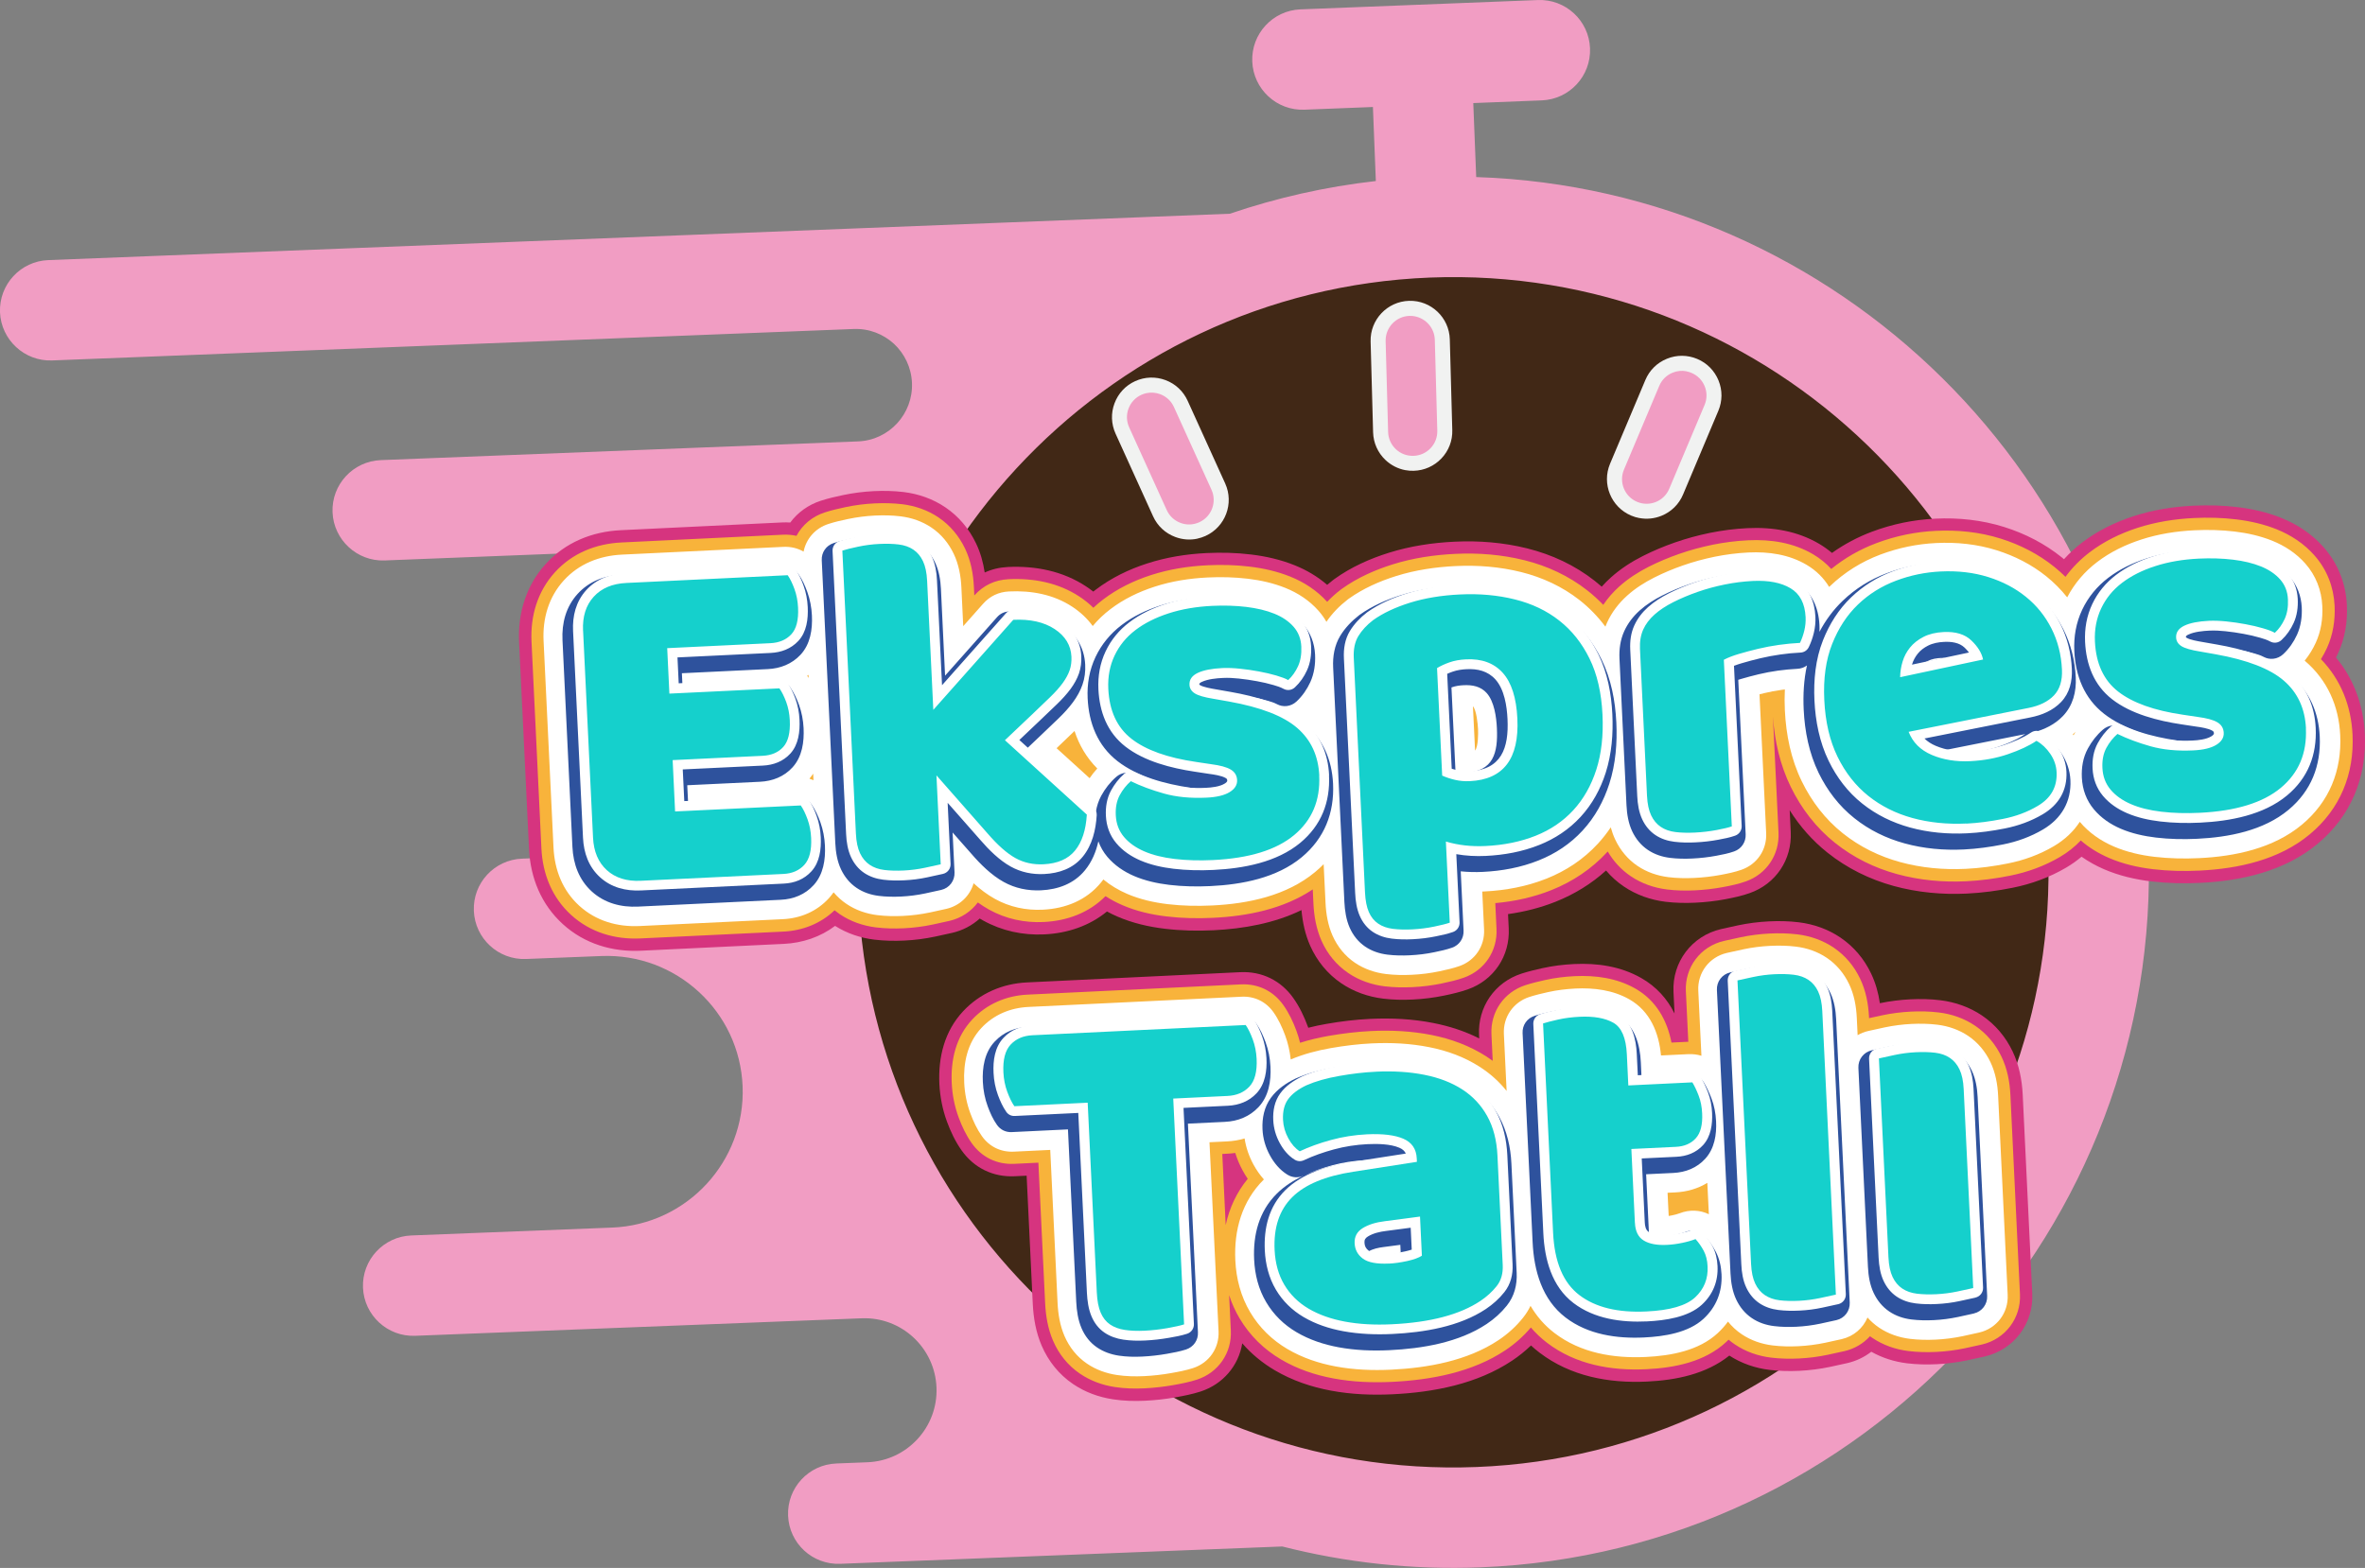
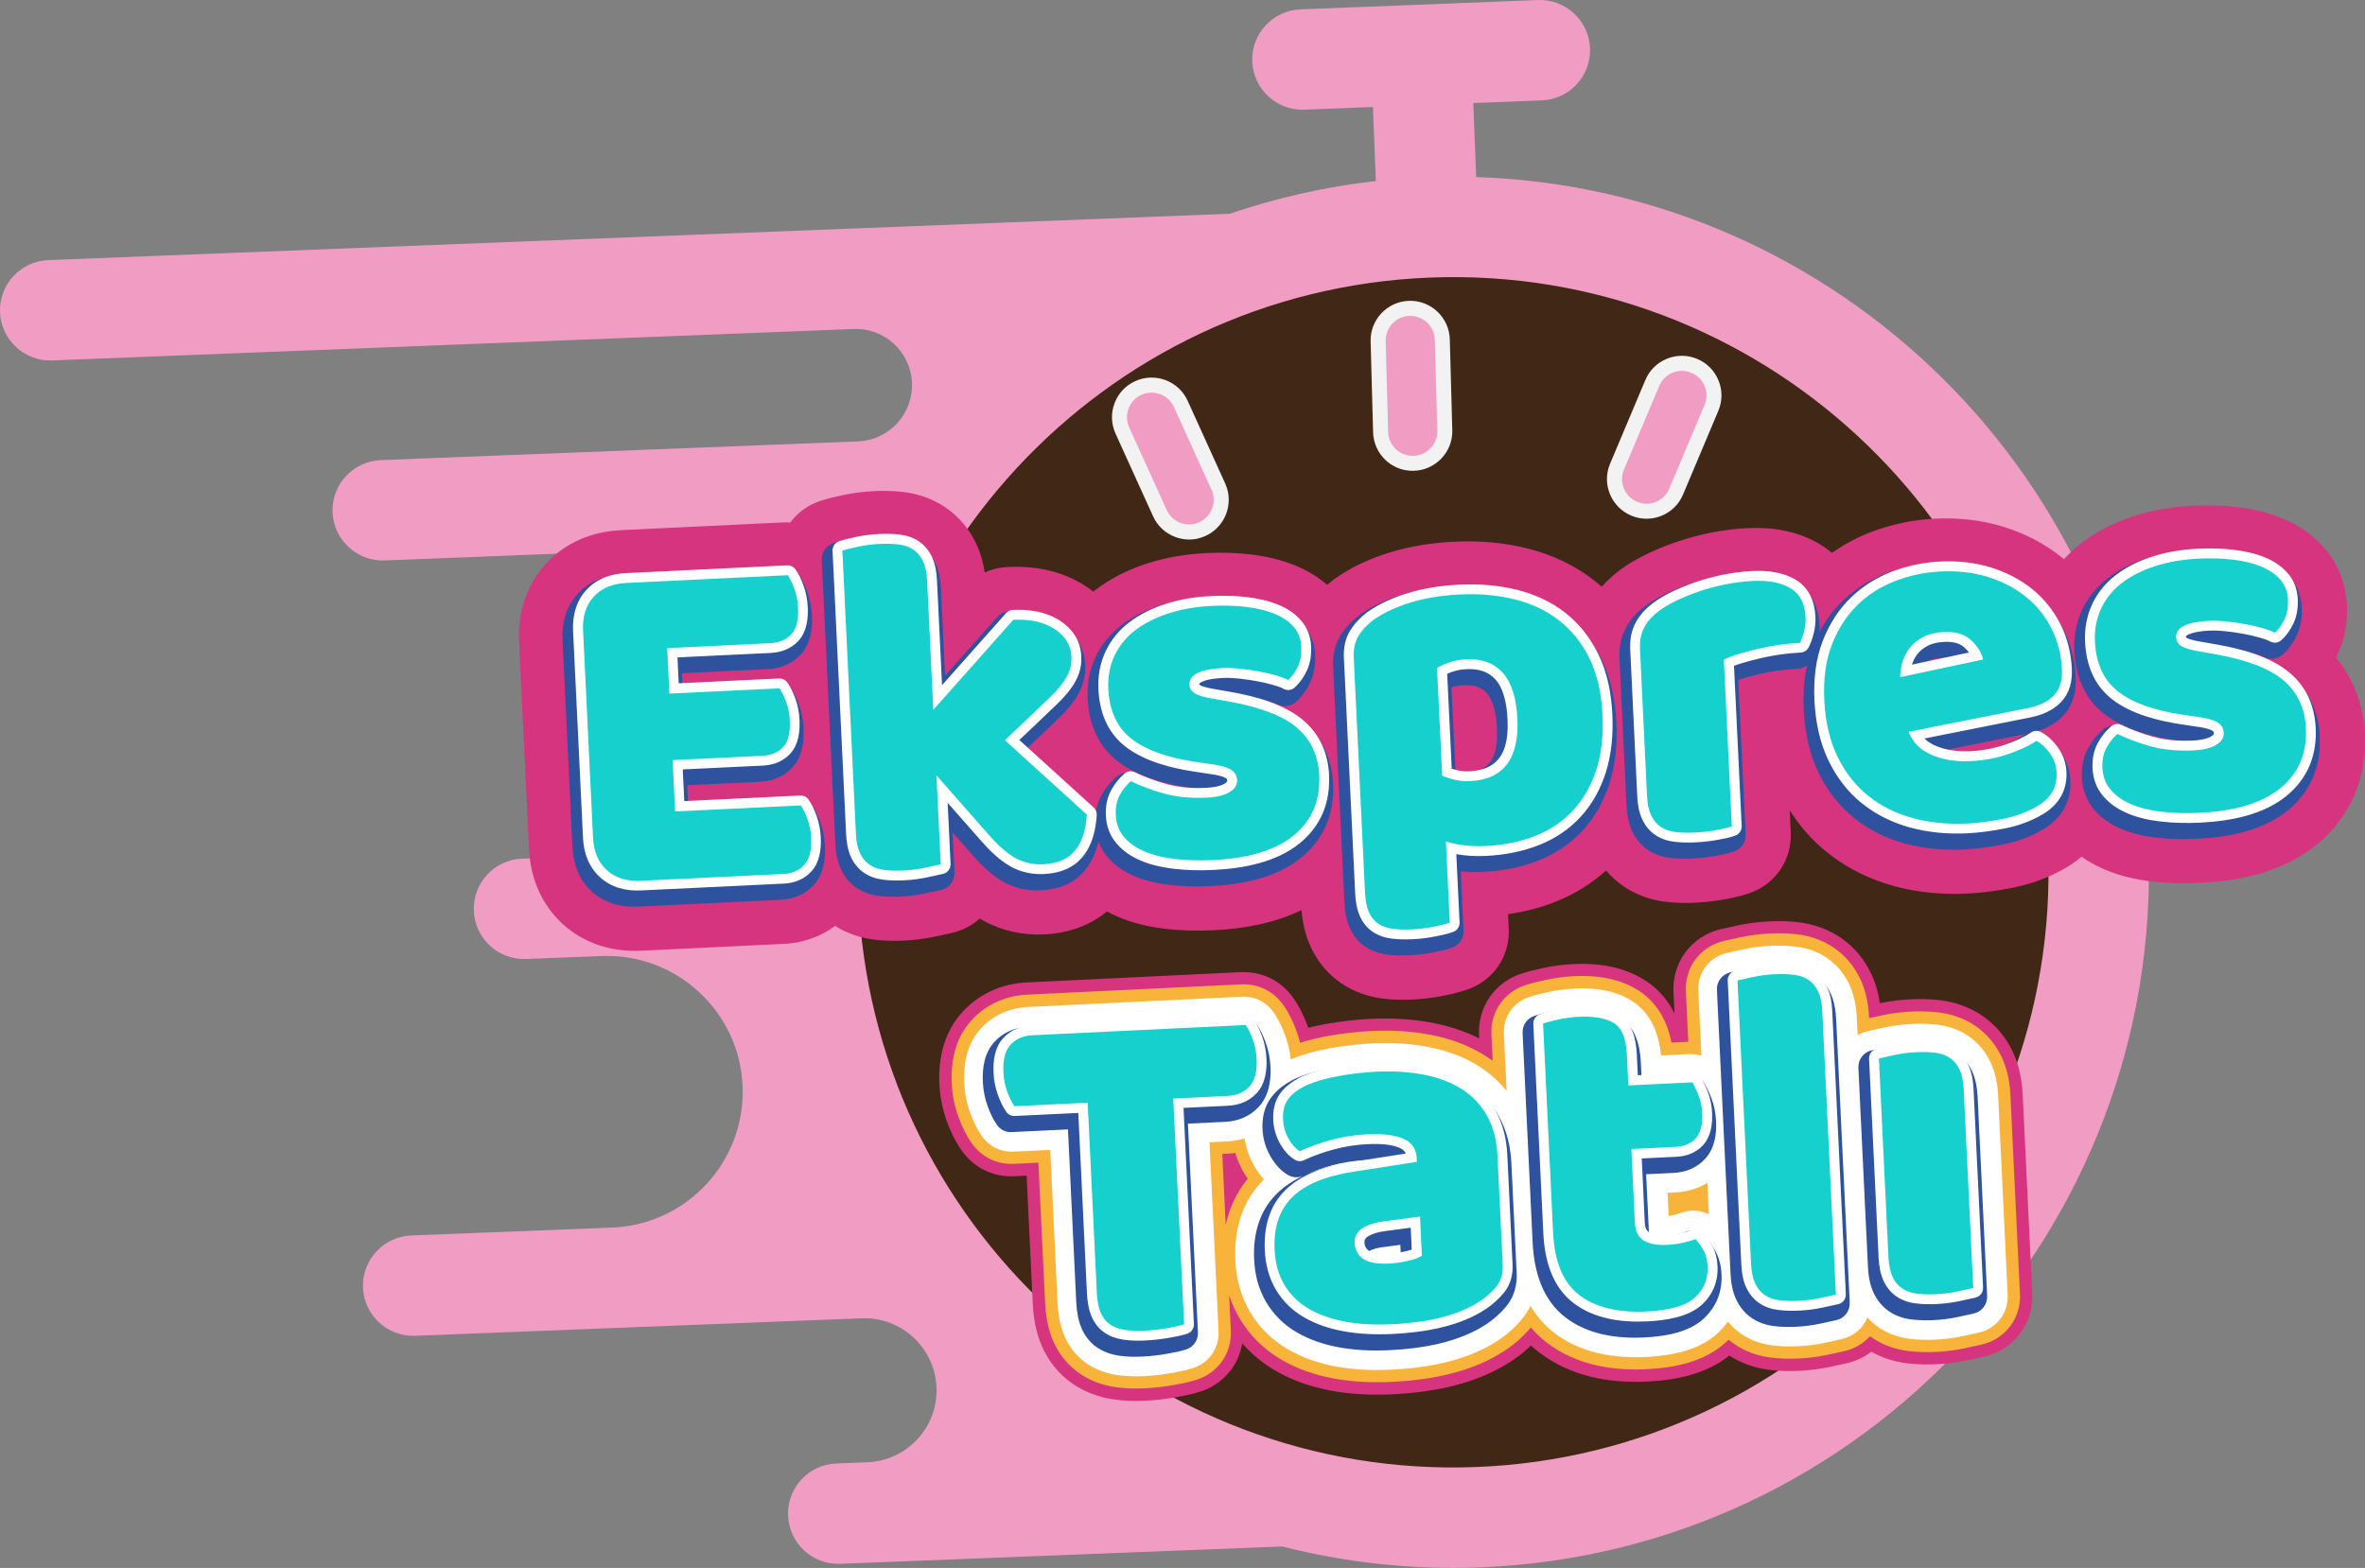
<svg xmlns="http://www.w3.org/2000/svg" id="Layer_2" data-name="Layer 2" width="542.93" height="360.05" viewBox="0 0 542.93 360.05">
  <rect x="0" y="0" width="542.93" height="360.05" fill="#808080" stroke="none" />
  <g id="Layer_1-2" data-name="Layer 1">
    <path d="M479.78,201.39c2.68,81.94-61.58,150.54-143.53,153.22-81.94,2.68-150.54-61.58-153.22-143.52-2.68-81.95,61.59-150.54,143.53-153.22,81.94-2.68,150.54,61.58,153.22,143.53" style="fill: #412816;" />
    <path d="M493.21,194.07c-3.3-84.14-71.43-150.72-154.32-153.41l-.67-16.99,15.73-.62c6.36-.25,11.32-5.61,11.07-11.97-.25-6.36-5.61-11.32-11.97-11.07l-54.5,2.14c-6.36.25-11.32,5.61-11.07,11.97.25,6.36,5.61,11.32,11.97,11.07l15.73-.62.67,17c-11.6,1.31-22.82,3.87-33.51,7.51L11.08,59.73C4.74,59.97-.24,65.32,0,71.7c.25,6.34,5.64,11.32,11.97,11.07l184.02-7.22c3.57-.14,6.82,1.19,9.25,3.41,2.4,2.25,3.98,5.42,4.12,8.99.28,7.1-5.25,13.13-12.36,13.41l-109.59,4.3c-6.34.25-11.32,5.6-11.07,11.97.25,6.34,5.64,11.32,11.97,11.07l42.51-1.67c9.6-.38,18.43,3.16,24.98,9.21,6.55,6.05,10.8,14.61,11.18,24.21.75,19.24-14.22,35.44-33.42,36.19l-13.71.54c-6.37.25-11.32,5.6-11.07,11.97.25,6.34,5.6,11.32,11.97,11.07l17.32-.68c8.6-.34,16.53,2.85,22.4,8.27,5.87,5.42,9.67,13.04,10.01,21.68.67,17.2-12.75,31.73-29.96,32.41l-46.12,1.81c-6.34.25-11.32,5.6-11.07,11.97.25,6.37,5.64,11.32,11.97,11.07l102.53-4.02c9.1-.36,16.8,6.76,17.16,15.9.18,4.53-1.5,8.75-4.38,11.86-2.88,3.11-6.91,5.12-11.48,5.3l-7.14.28c-6.37.25-11.32,5.6-11.07,11.97.25,6.38,5.6,11.32,11.97,11.07l101.49-3.98c14.53,3.7,29.79,5.41,45.49,4.79,88.01-3.45,156.78-77.88,153.33-165.86M338.98,336.88c-75.3,2.96-138.96-55.93-141.91-131.19-2.95-75.3,55.89-138.99,131.19-141.95,75.3-2.96,138.96,55.93,141.91,131.23,2.95,75.26-55.89,138.96-131.19,141.91Z" style="fill: #f19dc3;" />
    <path d="M384.8,112.88l8.1-19.22c1.58-3.75-.18-8.07-3.93-9.65-3.75-1.58-8.07.18-9.65,3.93l-8.1,19.22c-1.58,3.75.18,8.07,3.93,9.65,3.75,1.58,8.07-.18,9.65-3.93" style="fill: #f19dc3;" />
    <path d="M376.36,118.97c-.64-.12-1.28-.31-1.89-.57-4.62-1.95-6.8-7.29-4.85-11.91l8.1-19.22c.94-2.24,2.7-3.98,4.95-4.89,2.25-.92,4.72-.9,6.96.04,2.24.94,3.97,2.7,4.89,4.95.92,2.25.9,4.72-.04,6.96l-8.1,19.22c-.94,2.24-2.7,3.98-4.95,4.89-1.63.66-3.38.84-5.07.52M387.13,85.25c-1.05-.19-2.13-.09-3.15.33-1.4.57-2.49,1.65-3.07,3.04l-8.1,19.22c-1.21,2.87.14,6.19,3.01,7.4,1.39.58,2.92.6,4.32.03,1.4-.57,2.49-1.65,3.07-3.04l8.1-19.22c.59-1.39.6-2.92.03-4.32-.57-1.4-1.65-2.49-3.04-3.07-.38-.16-.78-.28-1.17-.35Z" style="fill: #f1f2f1;" />
    <path d="M331.72,98.8l-.64-20.84c-.12-4.07-3.52-7.27-7.59-7.14-4.07.12-7.27,3.52-7.14,7.59l.64,20.84c.13,4.07,3.52,7.26,7.59,7.14,4.07-.12,7.27-3.53,7.14-7.59" style="fill: #f19dc3;" />
    <path d="M322.64,107.97c-1.7-.32-3.29-1.12-4.58-2.34-1.76-1.67-2.77-3.93-2.84-6.36l-.57-20.85c-.14-5.01,3.83-9.2,8.84-9.34,5.02-.14,9.2,3.83,9.34,8.84l.57,20.85c.07,2.43-.82,4.74-2.49,6.5-1.67,1.76-3.93,2.77-6.36,2.84-.65.02-1.3-.03-1.93-.15M324.78,72.63c-.38-.07-.78-.1-1.19-.09-3.11.08-5.57,2.69-5.49,5.8l.57,20.85c.04,1.51.67,2.91,1.76,3.95,1.1,1.04,2.53,1.58,4.04,1.54,1.51-.04,2.91-.67,3.95-1.76,1.04-1.09,1.58-2.53,1.54-4.03l-.57-20.85c-.07-2.71-2.05-4.92-4.61-5.4Z" style="fill: #f1f2f1;" />
    <path d="M473.84,128.4c1.26-1.39,2.65-2.66,4.16-3.82,3.56-2.72,7.6-4.68,11.85-6.06,4.42-1.43,9.03-2.17,13.66-2.39,3.4-.16,6.81-.08,10.19.33,3.42.41,6.81,1.18,10.01,2.47,3.73,1.5,7.08,3.73,9.75,6.76,3.27,3.71,5.07,8.31,5.31,13.25.18,3.79-.42,7.56-2,11.02-.16.35-.32.69-.5,1.03,4.1,4.92,6.3,10.96,6.62,17.57.47,9.92-3.17,18.82-10.83,25.2-7.54,6.28-17.39,8.52-26.99,8.98-3.7.18-7.43.1-11.12-.33-3.75-.44-7.48-1.31-10.95-2.81-1.82-.79-3.54-1.74-5.14-2.87-1.07.91-2.23,1.73-3.49,2.48-3.83,2.26-8.01,3.79-12.37,4.66-3.45.69-6.95,1.16-10.47,1.33-5.65.27-11.34-.25-16.8-1.75-5.56-1.53-10.71-4.07-15.22-7.67-3.45-2.75-6.32-6.03-8.65-9.71l.24,5.01c.3,6.33-3.43,11.89-9.4,14-1.8.64-3.72,1.05-5.59,1.41-2.28.43-4.6.69-6.92.8-2.28.11-4.58.06-6.84-.21-3.42-.42-6.72-1.58-9.58-3.52-1.53-1.04-2.9-2.27-4.07-3.66-3.37,3.06-7.26,5.44-11.53,7.15-3.54,1.41-7.22,2.34-10.97,2.86l.16,3.29c.3,6.33-3.43,11.89-9.41,14-1.73.61-3.58,1.04-5.37,1.41-2.39.5-4.81.8-7.24.92-2.28.11-4.58.07-6.84-.21-3.42-.42-6.72-1.58-9.58-3.52-3.17-2.15-5.59-5.13-7.14-8.62-1.15-2.6-1.75-5.38-2-8.19-6.22,3.03-13.28,4.29-20.2,4.63-3.7.18-7.43.1-11.12-.34-3.75-.44-7.48-1.31-10.95-2.81-.81-.35-1.61-.74-2.38-1.16-4.03,3.31-9.06,5.01-14.43,5.26-4.91.23-9.72-.81-14.02-3.2-.26-.14-.51-.29-.76-.44-1.74,1.57-3.89,2.73-6.34,3.29-1.29.3-2.58.57-3.87.85-2.35.5-4.73.81-7.13.92-2.28.11-4.57.06-6.84-.21-3.21-.39-6.3-1.43-9.03-3.16-3.37,2.54-7.43,3.92-11.76,4.13l-32.78,1.57c-6.62.32-13-1.6-17.94-6.09-4.96-4.51-7.47-10.63-7.78-17.28l-2.28-47.48c-.32-6.62,1.6-13,6.09-17.94,4.51-4.96,10.63-7.47,17.28-7.78l37.04-1.78c.62-.03,1.24-.02,1.84.02,1.7-2.29,4.12-4.07,7.04-5.01,1.64-.53,3.35-.93,5.03-1.28,2.35-.5,4.73-.8,7.12-.92,2.28-.11,4.58-.06,6.85.21,3.42.42,6.72,1.58,9.58,3.52,3.07,2.08,5.44,4.93,7.03,8.26,1.02,2.13,1.65,4.39,1.99,6.7,1.62-.75,3.39-1.17,5.31-1.27,6.33-.3,12.6.92,17.95,4.45.58.38,1.13.78,1.67,1.2.17-.13.34-.27.51-.4,3.56-2.72,7.6-4.69,11.85-6.06,4.42-1.43,9.03-2.17,13.66-2.39,3.4-.16,6.81-.08,10.19.33,3.42.41,6.81,1.18,10.01,2.47,2.74,1.1,5.26,2.59,7.47,4.5.42-.37.86-.72,1.3-1.06.15-.12.28-.21.43-.32,3.77-2.7,8.05-4.62,12.47-6,4.87-1.52,9.95-2.29,15.04-2.53,5.61-.27,11.23.18,16.69,1.54,5.64,1.41,10.9,3.85,15.49,7.45.55.43,1.09.88,1.61,1.34.66-.75,1.37-1.46,2.12-2.13,2.21-1.98,4.71-3.6,7.36-4.93,2.35-1.19,4.8-2.21,7.29-3.08,2.63-.92,5.32-1.65,8.04-2.21,2.85-.58,5.74-.95,8.64-1.09,5.76-.28,11.5.65,16.52,3.63,1.04.62,2,1.31,2.89,2.06,2.81-2,5.87-3.63,9.14-4.86,4.68-1.76,9.55-2.77,14.54-3.01,5.36-.26,10.7.3,15.83,1.91,4.83,1.52,9.34,3.83,13.29,7.02.16.13.31.26.47.39" style="fill: #d6347f; fill-rule: evenodd;" />
    <path d="M528.78,169.23c.27,5.69-1.65,10.24-5.76,13.66-4.11,3.42-10.32,5.33-18.63,5.73-3.14.15-6.07.07-8.79-.25-2.72-.32-5.05-.9-7-1.75-1.95-.84-3.51-1.95-4.66-3.32-1.15-1.37-1.78-3.03-1.87-4.97-.09-1.8.22-3.33.9-4.6.69-1.27,1.54-2.34,2.55-3.22,2.23,1.09,4.77,2.04,7.62,2.84,2.85.8,6.11,1.11,9.78.94,2.32-.11,4.08-.53,5.28-1.27,1.2-.73,1.78-1.66,1.72-2.78-.05-1.05-.54-1.85-1.46-2.4-.93-.56-2.45-.97-4.56-1.24l-3.4-.51c-6.57-.96-11.51-2.73-14.82-5.31-3.31-2.58-5.09-6.41-5.33-11.5-.13-2.77.35-5.3,1.44-7.61,1.09-2.3,2.68-4.25,4.78-5.85,2.1-1.6,4.64-2.89,7.63-3.85,2.99-.97,6.32-1.54,9.99-1.72,2.77-.13,5.38-.05,7.83.24,2.45.3,4.6.81,6.43,1.55,1.83.74,3.31,1.74,4.42,2.99,1.11,1.26,1.71,2.79,1.79,4.58.08,1.72-.17,3.21-.74,4.48-.58,1.27-1.33,2.33-2.27,3.2-.62-.35-1.53-.7-2.75-1.05-1.22-.35-2.54-.67-3.98-.93-1.44-.27-2.89-.48-4.36-.63-1.47-.15-2.8-.2-4-.15-2.47.12-4.36.49-5.68,1.12-1.32.63-1.95,1.54-1.89,2.73.04.82.45,1.48,1.22,1.97.77.49,2.22.91,4.33,1.25l3.52.62c7.26,1.3,12.48,3.32,15.65,6.06,3.17,2.74,4.86,6.39,5.08,10.95M445.59,147.11c-1.8.09-3.33.46-4.61,1.12-1.28.66-2.31,1.48-3.09,2.45-.78.97-1.35,2.05-1.7,3.23-.36,1.18-.54,2.37-.56,3.57l19.04-4.06c-.3-1.49-1.19-2.94-2.68-4.37s-3.63-2.08-6.39-1.94ZM450.85,191.07c-4.41.21-8.54-.21-12.38-1.26-3.84-1.05-7.22-2.75-10.14-5.08-2.92-2.33-5.28-5.33-7.07-9s-2.8-8-3.04-13.02c-.24-4.94.36-9.22,1.8-12.86,1.44-3.63,3.41-6.65,5.92-9.06,2.51-2.41,5.42-4.23,8.74-5.48,3.31-1.25,6.73-1.95,10.25-2.12,3.97-.19,7.61.24,10.92,1.28,3.31,1.04,6.2,2.55,8.66,4.54,2.46,1.98,4.41,4.4,5.86,7.26,1.45,2.86,2.26,6,2.42,9.45.12,2.54-.5,4.52-1.85,5.94-1.36,1.42-3.3,2.37-5.83,2.87l-27.53,5.48c.94,2.43,2.71,4.2,5.32,5.31,2.6,1.11,5.55,1.59,8.84,1.43,3.07-.15,5.95-.68,8.64-1.6,2.69-.92,4.88-1.94,6.55-3.07,1.23.69,2.29,1.69,3.18,3,.89,1.31,1.37,2.71,1.44,4.21.16,3.37-1.29,5.95-4.35,7.75-2.33,1.39-4.99,2.38-7.96,2.97-2.97.59-5.77.95-8.39,1.08ZM396.99,191.74c-.74.26-1.9.54-3.5.84-1.6.3-3.26.49-4.98.58-1.65.08-3.13.04-4.45-.12-1.32-.16-2.45-.56-3.38-1.19-.93-.63-1.67-1.51-2.21-2.65-.54-1.14-.86-2.64-.95-4.51l-1.61-33.67c-.08-1.72.17-3.21.74-4.48.58-1.27,1.44-2.41,2.59-3.44,1.15-1.03,2.59-1.98,4.31-2.85s3.58-1.65,5.57-2.35c1.99-.7,4.06-1.26,6.22-1.7,2.15-.44,4.32-.71,6.49-.82,3.59-.17,6.47.38,8.63,1.67,2.16,1.28,3.32,3.5,3.47,6.64.05,1.05-.05,2.08-.3,3.11-.25,1.02-.58,1.96-.99,2.8-1.57.08-3.18.23-4.82.46-1.64.23-3.24.53-4.79.9-1.56.38-3.02.76-4.39,1.17-1.37.4-2.53.85-3.48,1.35l1.83,38.27ZM336.87,181.35c7.71-.37,11.34-5.16,10.9-14.36-.23-4.79-1.35-8.3-3.37-10.53-2.02-2.23-4.82-3.26-8.42-3.08-1.42.07-2.69.3-3.79.69-1.11.39-2.06.83-2.86,1.32l1.18,24.69c.92.41,1.91.73,2.97.98s2.19.34,3.39.29ZM334.59,138.48c4.49-.22,8.69.17,12.6,1.14,3.91.97,7.31,2.59,10.19,4.86,2.88,2.26,5.2,5.17,6.94,8.72,1.75,3.55,2.74,7.84,2.98,12.85.23,4.79-.24,9.01-1.42,12.67-1.17,3.66-2.94,6.76-5.29,9.31s-5.24,4.51-8.66,5.87c-3.42,1.36-7.27,2.15-11.53,2.35-3.22.15-6.23-.19-9.05-1.03l.89,18.63c-.74.26-1.92.56-3.56.9-1.63.34-3.31.55-5.03.63-1.65.08-3.13.04-4.45-.12-1.32-.16-2.45-.56-3.38-1.19-.93-.63-1.65-1.51-2.15-2.65-.51-1.14-.8-2.64-.89-4.51l-2.58-53.88c-.1-2.02.26-3.69,1.05-5,.8-1.31,1.92-2.53,3.37-3.65,2.25-1.61,5.07-2.94,8.47-4.01,3.4-1.06,7.23-1.7,11.5-1.9ZM302.27,180.08c.27,5.69-1.65,10.24-5.76,13.66-4.11,3.42-10.32,5.33-18.63,5.73-3.14.15-6.07.07-8.79-.25-2.72-.32-5.05-.9-7-1.74-1.95-.84-3.51-1.95-4.66-3.32-1.15-1.37-1.78-3.03-1.87-4.97-.09-1.8.21-3.33.9-4.6.69-1.27,1.54-2.34,2.55-3.22,2.23,1.09,4.77,2.04,7.62,2.84,2.85.8,6.11,1.11,9.78.94,2.32-.11,4.08-.53,5.28-1.27,1.2-.73,1.78-1.66,1.72-2.78-.05-1.05-.54-1.85-1.46-2.4-.93-.56-2.45-.97-4.56-1.24l-3.4-.51c-6.57-.96-11.51-2.73-14.82-5.31-3.31-2.58-5.09-6.41-5.33-11.5-.13-2.77.35-5.3,1.44-7.61,1.09-2.3,2.68-4.25,4.78-5.85,2.1-1.6,4.64-2.88,7.63-3.85,2.99-.97,6.32-1.54,9.99-1.71,2.77-.13,5.38-.05,7.83.24,2.45.3,4.6.81,6.43,1.55,1.84.74,3.31,1.74,4.42,2.99,1.11,1.26,1.71,2.79,1.79,4.58.08,1.72-.17,3.21-.74,4.48-.58,1.27-1.33,2.33-2.27,3.2-.62-.35-1.53-.69-2.75-1.05-1.22-.35-2.54-.67-3.98-.93-1.44-.27-2.89-.48-4.36-.63-1.47-.15-2.8-.2-4-.15-2.47.12-4.36.49-5.69,1.12-1.32.63-1.95,1.54-1.89,2.73.04.82.45,1.48,1.22,1.97.77.49,2.22.91,4.33,1.25l3.52.62c7.26,1.3,12.48,3.32,15.65,6.06,3.17,2.74,4.86,6.39,5.08,10.95ZM248.93,189.05c-.21,3.53-1.11,6.28-2.7,8.23-1.59,1.95-4,3-7.22,3.16-2.39.12-4.56-.36-6.48-1.43-1.93-1.07-4.04-2.94-6.34-5.6l-11.78-13.39.98,20.43c-.82.19-2.02.45-3.62.79-1.6.34-3.22.55-4.86.63-1.65.08-3.13.04-4.45-.12-1.32-.16-2.45-.56-3.38-1.19-.93-.63-1.67-1.51-2.21-2.65-.54-1.14-.86-2.64-.95-4.51l-3.11-64.99c.81-.26,2.02-.57,3.61-.91,1.6-.34,3.22-.55,4.86-.63,1.65-.08,3.13-.04,4.45.12,1.32.16,2.45.56,3.38,1.19.93.63,1.67,1.51,2.21,2.65.54,1.14.86,2.64.95,4.51l1.42,29.63,18.36-20.68c3.89-.19,7.06.52,9.5,2.13,2.44,1.61,3.72,3.72,3.85,6.34.05,1.12-.08,2.16-.41,3.11-.33.95-.86,1.93-1.6,2.95-.74,1.01-1.7,2.09-2.88,3.23-1.18,1.14-2.56,2.47-4.14,3.97l-6.24,5.92,18.82,17.1ZM133.27,146.78c-.15-3.22.66-5.81,2.44-7.77,1.78-1.96,4.28-3.02,7.5-3.17l37.04-1.78c.56.8,1.08,1.86,1.56,3.19s.75,2.74.82,4.24c.14,2.84-.38,4.89-1.56,6.15-1.18,1.26-2.78,1.93-4.8,2.03l-23.68,1.13.5,10.44,25.25-1.21c.56.8,1.08,1.84,1.56,3.13.47,1.29.75,2.68.82,4.18.14,2.84-.36,4.89-1.5,6.15-1.14,1.26-2.72,1.93-4.74,2.03l-20.65.99.56,11.79,28.85-1.38c.56.8,1.08,1.86,1.56,3.19.48,1.33.75,2.74.82,4.24.14,2.84-.38,4.91-1.56,6.21-1.18,1.29-2.77,1.99-4.79,2.09l-32.78,1.57c-3.22.15-5.81-.66-7.77-2.44-1.96-1.78-3.02-4.28-3.17-7.5l-2.28-47.48Z" style="fill: #fff;" />
-     <path d="M406.88,161.67s0,0,0,0v.27c.01-.09,0-.18,0-.27M474.15,132.49c1.56-2.14,3.43-4.03,5.56-5.66,3.31-2.52,7.06-4.34,11.01-5.62,4.18-1.35,8.55-2.04,12.93-2.25,3.24-.16,6.5-.08,9.72.31,3.17.38,6.32,1.09,9.29,2.28,3.32,1.34,6.31,3.31,8.68,6.01,2.85,3.23,4.4,7.22,4.61,11.52.16,3.34-.36,6.66-1.75,9.71-.41.89-.87,1.75-1.38,2.58,4.54,4.69,6.93,10.68,7.25,17.33.43,9.03-2.84,17.08-9.82,22.89-7.04,5.86-16.37,7.9-25.32,8.33-3.55.17-7.12.1-10.65-.32-3.48-.41-6.94-1.2-10.16-2.6-2.35-1.02-4.53-2.34-6.44-4-1.35,1.43-2.94,2.7-4.75,3.77-3.56,2.1-7.44,3.51-11.49,4.32-3.31.66-6.68,1.12-10.05,1.28-5.35.26-10.74-.23-15.91-1.65-5.19-1.42-9.99-3.79-14.2-7.15-4.36-3.48-7.73-7.87-10.18-12.88-2.46-5.04-3.7-10.53-4.09-16.1l1.28,26.62c.24,5.06-2.74,9.51-7.52,11.2-1.66.59-3.45.97-5.17,1.29-2.16.41-4.34.65-6.53.76-2.12.1-4.26.06-6.36-.2-2.98-.37-5.85-1.36-8.34-3.05-2.19-1.48-3.97-3.42-5.29-5.68-.05.06-.1.11-.15.17-3.57,3.87-7.91,6.76-12.79,8.71-4.12,1.64-8.46,2.59-12.87,2.98l.28,5.93c.24,5.06-2.74,9.51-7.52,11.2-1.61.57-3.34.96-5.01,1.31-2.24.47-4.51.75-6.8.86-2.12.1-4.26.06-6.36-.19-2.98-.37-5.85-1.36-8.34-3.05-2.73-1.85-4.81-4.41-6.15-7.43-1.19-2.7-1.71-5.62-1.85-8.55l-.15-3.23c-6.69,4.49-14.95,6.15-22.91,6.53-3.55.17-7.12.1-10.65-.32-3.48-.41-6.94-1.2-10.16-2.6-1.35-.58-2.64-1.27-3.86-2.06-3.77,3.81-8.79,5.68-14.21,5.94-4.38.21-8.67-.71-12.51-2.84-.89-.5-1.76-1.05-2.59-1.65-1.55,2.07-3.81,3.6-6.52,4.23-1.27.29-2.55.57-3.82.84-2.2.47-4.43.75-6.67.86-2.12.1-4.25.06-6.36-.2-2.98-.36-5.85-1.36-8.34-3.05-.41-.28-.8-.57-1.18-.88-3.19,3.05-7.3,4.67-11.75,4.89l-32.78,1.57c-5.88.28-11.51-1.37-15.91-5.36-4.41-4-6.58-9.43-6.86-15.32l-2.27-47.48c-.28-5.88,1.37-11.51,5.36-15.91,4-4.41,9.43-6.58,15.32-6.86l37.04-1.78c1.08-.05,2.12.04,3.11.26,1.33-2.5,3.61-4.45,6.5-5.38,1.54-.5,3.16-.87,4.75-1.21,2.2-.47,4.43-.75,6.67-.86,2.12-.1,4.26-.06,6.37.19,2.98.37,5.85,1.36,8.34,3.05,2.65,1.8,4.69,4.26,6.07,7.14,1.32,2.77,1.89,5.79,2.03,8.83l.09,1.93c2.09-2.32,4.73-3.58,7.86-3.73,5.72-.28,11.41.79,16.26,3.98,1.17.77,2.25,1.63,3.21,2.58.71-.66,1.45-1.3,2.23-1.89,3.31-2.52,7.06-4.34,11.01-5.62,4.18-1.35,8.55-2.04,12.93-2.25,3.24-.16,6.5-.08,9.72.31,3.17.38,6.32,1.09,9.29,2.28,3.24,1.3,6.15,3.21,8.5,5.8.94-.99,1.97-1.91,3.06-2.75.12-.09.22-.17.35-.26,3.53-2.52,7.54-4.31,11.67-5.6,4.64-1.45,9.48-2.17,14.33-2.4,5.34-.26,10.68.17,15.88,1.46,5.26,1.31,10.16,3.58,14.43,6.93,1.31,1.03,2.53,2.14,3.66,3.32,1.04-1.56,2.29-2.97,3.7-4.24,2.02-1.81,4.33-3.29,6.75-4.52,2.24-1.13,4.57-2.1,6.94-2.93,2.51-.88,5.08-1.57,7.68-2.11,2.71-.55,5.45-.9,8.21-1.03,5.2-.25,10.41.55,14.94,3.24,1.58.94,2.96,2.07,4.12,3.35,3.1-2.53,6.57-4.51,10.35-5.93,4.4-1.66,8.99-2.61,13.68-2.83,5.02-.24,10.04.27,14.85,1.78,4.5,1.41,8.69,3.56,12.36,6.52.89.72,1.74,1.48,2.55,2.28Z" style="fill: #f8b33b; fill-rule: evenodd;" />
    <path d="M528.78,169.22c.27,5.69-1.65,10.24-5.76,13.66-4.11,3.42-10.32,5.33-18.63,5.73-3.14.15-6.07.07-8.79-.25-2.72-.32-5.05-.9-7-1.75-1.95-.84-3.51-1.95-4.66-3.32-1.15-1.37-1.78-3.03-1.87-4.97-.09-1.8.22-3.33.9-4.6.69-1.27,1.54-2.34,2.55-3.22,2.23,1.09,4.77,2.04,7.62,2.84,2.85.8,6.11,1.11,9.78.94,2.32-.11,4.08-.53,5.28-1.27,1.2-.73,1.78-1.66,1.72-2.78-.05-1.05-.54-1.85-1.46-2.4-.93-.56-2.45-.97-4.56-1.24l-3.4-.51c-6.57-.96-11.51-2.73-14.82-5.31-3.31-2.58-5.09-6.41-5.33-11.5-.13-2.77.35-5.3,1.44-7.61,1.09-2.3,2.68-4.25,4.78-5.85,2.1-1.6,4.64-2.89,7.63-3.85,2.99-.97,6.32-1.54,9.99-1.72,2.77-.13,5.38-.05,7.83.24,2.45.3,4.6.81,6.43,1.55,1.83.74,3.31,1.74,4.42,2.99,1.11,1.26,1.71,2.79,1.79,4.58.08,1.72-.17,3.21-.74,4.48-.58,1.27-1.33,2.33-2.27,3.2-.62-.35-1.53-.7-2.75-1.05-1.22-.35-2.54-.67-3.98-.93-1.44-.27-2.89-.48-4.36-.63-1.47-.15-2.8-.2-4-.15-2.47.12-4.36.49-5.68,1.12-1.32.63-1.95,1.54-1.89,2.73.04.82.45,1.48,1.22,1.97.77.49,2.22.91,4.33,1.25l3.52.62c7.26,1.3,12.48,3.32,15.65,6.06,3.17,2.74,4.86,6.39,5.08,10.95M445.6,147.11c-1.8.09-3.33.46-4.61,1.12-1.28.66-2.31,1.48-3.09,2.45-.78.97-1.35,2.05-1.7,3.23-.36,1.18-.54,2.37-.56,3.57l19.04-4.06c-.3-1.49-1.19-2.94-2.68-4.37s-3.63-2.08-6.39-1.94ZM450.85,191.07c-4.41.21-8.54-.21-12.38-1.26s-7.22-2.75-10.14-5.08c-2.92-2.33-5.28-5.33-7.07-9-1.79-3.66-2.8-8-3.04-13.02-.24-4.94.36-9.22,1.8-12.85s3.41-6.65,5.92-9.06c2.51-2.41,5.42-4.23,8.74-5.48,3.32-1.25,6.73-1.95,10.25-2.12,3.97-.19,7.61.24,10.92,1.28,3.31,1.04,6.2,2.55,8.66,4.54,2.46,1.98,4.41,4.4,5.86,7.26,1.45,2.86,2.26,6,2.42,9.45.12,2.54-.5,4.52-1.85,5.94-1.36,1.42-3.3,2.37-5.83,2.87l-27.53,5.48c.94,2.43,2.71,4.2,5.32,5.31,2.6,1.11,5.55,1.59,8.84,1.43,3.07-.15,5.95-.68,8.64-1.6,2.69-.92,4.88-1.94,6.55-3.07,1.23.69,2.29,1.69,3.18,3s1.37,2.71,1.44,4.21c.16,3.37-1.29,5.95-4.35,7.75-2.33,1.39-4.99,2.38-7.96,2.97-2.97.59-5.77.95-8.39,1.08ZM397,191.74c-.74.26-1.91.54-3.5.84s-3.26.49-4.98.58c-1.65.08-3.13.04-4.45-.12-1.32-.16-2.45-.56-3.38-1.19-.93-.63-1.67-1.51-2.21-2.65-.54-1.14-.86-2.64-.95-4.51l-1.61-33.67c-.08-1.72.17-3.21.74-4.48.58-1.26,1.44-2.41,2.59-3.44,1.15-1.03,2.59-1.98,4.31-2.85,1.72-.87,3.58-1.65,5.57-2.35,1.99-.7,4.06-1.26,6.22-1.7,2.15-.44,4.32-.71,6.49-.82,3.59-.17,6.47.38,8.63,1.67,2.16,1.28,3.32,3.5,3.47,6.64.05,1.05-.05,2.08-.3,3.11-.25,1.02-.58,1.96-.99,2.8-1.57.08-3.18.23-4.82.46-1.64.23-3.24.53-4.79.9-1.56.37-3.02.76-4.39,1.17-1.37.4-2.53.85-3.48,1.35l1.83,38.28ZM336.87,181.35c7.71-.37,11.34-5.16,10.9-14.36-.23-4.79-1.35-8.3-3.37-10.53-2.02-2.23-4.82-3.26-8.42-3.08-1.42.07-2.69.3-3.79.69s-2.06.83-2.86,1.32l1.18,24.69c.92.41,1.91.73,2.97.98s2.19.34,3.39.29ZM334.59,138.48c4.49-.22,8.69.16,12.6,1.14,3.91.97,7.31,2.59,10.19,4.86,2.88,2.26,5.2,5.17,6.94,8.72,1.75,3.55,2.74,7.84,2.98,12.85.23,4.79-.24,9.01-1.42,12.67-1.17,3.66-2.94,6.76-5.29,9.31-2.35,2.55-5.24,4.51-8.66,5.87-3.42,1.36-7.27,2.15-11.53,2.35-3.22.15-6.23-.19-9.05-1.03l.89,18.63c-.74.26-1.92.56-3.56.9-1.63.34-3.31.55-5.03.63-1.65.08-3.13.04-4.45-.12s-2.45-.56-3.37-1.19c-.93-.63-1.65-1.52-2.15-2.65-.51-1.14-.8-2.64-.89-4.51l-2.58-53.88c-.1-2.02.25-3.69,1.05-5,.8-1.31,1.92-2.53,3.37-3.65,2.25-1.61,5.07-2.94,8.47-4.01,3.4-1.06,7.23-1.7,11.5-1.9ZM302.27,180.08c.27,5.69-1.65,10.24-5.76,13.66-4.11,3.42-10.32,5.33-18.63,5.73-3.14.15-6.07.07-8.79-.25-2.72-.32-5.05-.9-7-1.74-1.95-.84-3.51-1.95-4.66-3.32-1.15-1.37-1.78-3.03-1.87-4.97-.09-1.8.21-3.33.9-4.6.69-1.27,1.54-2.34,2.55-3.22,2.23,1.09,4.77,2.04,7.62,2.84,2.85.8,6.11,1.11,9.78.94,2.32-.11,4.08-.53,5.28-1.27,1.2-.73,1.78-1.66,1.72-2.78-.05-1.05-.54-1.85-1.46-2.4-.93-.56-2.45-.97-4.56-1.24l-3.4-.51c-6.57-.96-11.51-2.73-14.82-5.31-3.31-2.58-5.09-6.41-5.33-11.5-.13-2.77.35-5.3,1.44-7.61,1.09-2.3,2.68-4.25,4.78-5.85,2.1-1.6,4.64-2.88,7.63-3.85,2.99-.97,6.32-1.54,9.99-1.72,2.77-.13,5.38-.05,7.83.24,2.45.3,4.6.81,6.43,1.55,1.84.74,3.31,1.74,4.42,2.99,1.11,1.26,1.71,2.79,1.79,4.58.08,1.72-.17,3.21-.74,4.48-.58,1.27-1.33,2.33-2.27,3.2-.62-.35-1.53-.69-2.75-1.05-1.22-.35-2.54-.67-3.98-.93-1.44-.27-2.89-.48-4.36-.63-1.47-.15-2.8-.2-4-.15-2.47.12-4.36.49-5.68,1.12-1.32.63-1.95,1.54-1.89,2.73.04.82.45,1.48,1.22,1.97.77.49,2.22.91,4.33,1.25l3.52.62c7.26,1.3,12.48,3.32,15.65,6.06,3.17,2.74,4.86,6.39,5.08,10.95ZM248.93,189.05c-.21,3.53-1.1,6.28-2.7,8.23-1.59,1.95-4,3-7.22,3.16-2.39.12-4.55-.36-6.48-1.43-1.93-1.07-4.04-2.94-6.34-5.6l-11.78-13.39.98,20.43c-.82.19-2.02.45-3.62.79-1.6.34-3.22.55-4.86.63-1.65.08-3.13.04-4.45-.12-1.32-.16-2.45-.56-3.38-1.19s-1.67-1.51-2.21-2.65c-.54-1.14-.86-2.64-.95-4.51l-3.11-64.99c.81-.26,2.02-.57,3.61-.91,1.6-.34,3.22-.55,4.86-.63,1.65-.08,3.13-.04,4.45.12,1.32.16,2.45.56,3.38,1.19.93.63,1.67,1.51,2.21,2.65.54,1.14.86,2.64.95,4.51l1.42,29.63,18.36-20.68c3.89-.19,7.06.52,9.5,2.13s3.72,3.72,3.85,6.34c.05,1.12-.08,2.16-.41,3.11-.33.95-.86,1.93-1.6,2.95-.74,1.01-1.7,2.09-2.88,3.23-1.18,1.14-2.56,2.47-4.14,3.97l-6.24,5.92,18.82,17.1ZM133.27,146.78c-.15-3.22.66-5.81,2.44-7.77,1.78-1.96,4.28-3.02,7.5-3.17l37.04-1.78c.56.8,1.08,1.86,1.56,3.19s.75,2.74.82,4.24c.14,2.84-.38,4.89-1.56,6.15-1.18,1.26-2.78,1.93-4.8,2.03l-23.68,1.13.5,10.44,25.25-1.21c.56.8,1.08,1.84,1.56,3.13.47,1.29.75,2.68.82,4.18.14,2.84-.36,4.89-1.5,6.15-1.14,1.26-2.72,1.93-4.74,2.03l-20.65.99.56,11.79,28.85-1.38c.56.8,1.08,1.86,1.56,3.19.48,1.33.75,2.74.82,4.24.14,2.84-.38,4.91-1.56,6.21-1.18,1.29-2.77,1.99-4.79,2.09l-32.78,1.57c-3.22.15-5.81-.66-7.77-2.44-1.96-1.78-3.02-4.28-3.17-7.5l-2.28-47.48Z" style="fill: #fff;" />
-     <path d="M338.14,162.18l.49,10.18c.73-.96.73-3.85.68-4.96-.06-1.13-.35-4.27-1.17-5.22M186.68,177.66c-.26.39-.55.78-.86,1.15.32.1.63.22.93.35l-.07-1.5ZM185.63,155.67l-.03-.71c-.1.08-.2.15-.3.23.11.16.22.32.33.49ZM246.68,167.86c-.1.1-.2.19-.3.29-1.27,1.23-2.54,2.45-3.82,3.66l7.58,6.89c.53-.78,1.12-1.52,1.76-2.22-2.46-2.47-4.17-5.4-5.22-8.62ZM476.53,168.03c-.22.21-.45.42-.68.61.06.07.11.13.16.2.17-.27.34-.54.51-.81ZM474.56,137.17c1.67-3.19,3.99-5.91,6.87-8.1,3.05-2.33,6.52-4,10.16-5.18,3.94-1.28,8.06-1.92,12.19-2.12,3.08-.15,6.18-.07,9.25.29,2.92.35,5.84,1,8.58,2.1,2.91,1.17,5.53,2.89,7.62,5.25,2.42,2.75,3.73,6.13,3.9,9.78.14,2.88-.29,5.76-1.5,8.4-.68,1.48-1.53,2.87-2.55,4.12.05.04.1.09.15.13,5.08,4.38,7.69,10.29,8.01,16.96.39,8.15-2.51,15.34-8.8,20.58-6.54,5.44-15.34,7.29-23.64,7.68-3.39.16-6.81.09-10.18-.3-3.21-.38-6.4-1.1-9.37-2.38-2.99-1.29-5.67-3.14-7.78-5.64,0,0-.01-.01-.01-.02-1.44,2.22-3.45,4.11-5.95,5.59-3.29,1.94-6.87,3.24-10.61,3.98-3.18.63-6.4,1.08-9.64,1.23-5.05.24-10.15-.21-15.03-1.55-4.82-1.32-9.28-3.51-13.19-6.63-4.03-3.22-7.14-7.28-9.4-11.91-2.49-5.09-3.62-10.69-3.89-16.33-.08-1.59-.08-3.19,0-4.78-.25.03-.5.06-.76.1-1.34.19-2.67.43-3.98.75-.36.09-.72.18-1.08.27l1.53,31.88c.18,3.8-2.06,7.13-5.64,8.4-1.52.54-3.18.88-4.76,1.18-2.03.38-4.08.61-6.14.71-1.96.09-3.94.06-5.89-.18-2.53-.31-4.98-1.15-7.1-2.58-2.24-1.51-3.95-3.59-5.11-6.02-.43-.91-.77-1.86-1.04-2.84-.89,1.32-1.87,2.58-2.97,3.77-3.28,3.56-7.27,6.21-11.76,8-4.55,1.81-9.38,2.71-14.26,2.95-.17,0-.34.02-.51.02l.42,8.71c.18,3.8-2.06,7.13-5.64,8.4-1.49.53-3.1.88-4.65,1.21-2.09.44-4.22.7-6.36.8-1.96.09-3.94.06-5.89-.18-2.53-.31-4.98-1.15-7.1-2.58-2.29-1.55-4.02-3.71-5.15-6.24-1.05-2.37-1.49-4.97-1.61-7.54l-.43-8.86c-.61.62-1.26,1.22-1.96,1.8-6.54,5.44-15.34,7.28-23.64,7.68-3.39.16-6.81.1-10.18-.3-3.2-.38-6.4-1.1-9.37-2.38-1.96-.85-3.79-1.94-5.42-3.29-.17.23-.35.46-.53.68-3.35,4.11-8.16,6.01-13.38,6.26-3.86.19-7.62-.61-11-2.49-1.75-.97-3.38-2.21-4.88-3.58-.83,2.88-3.15,5.15-6.23,5.87-1.25.29-2.51.56-3.77.83-2.05.43-4.13.7-6.22.8-1.96.09-3.94.06-5.88-.18-2.53-.31-4.98-1.15-7.1-2.59-1.11-.75-2.09-1.64-2.94-2.65-.32.45-.67.89-1.05,1.32-2.79,3.07-6.54,4.66-10.66,4.85l-32.78,1.57c-5.13.25-10.03-1.15-13.87-4.63-3.85-3.5-5.69-8.22-5.94-13.37l-2.28-47.48c-.25-5.13,1.15-10.03,4.63-13.87,3.5-3.85,8.23-5.69,13.37-5.94l37.04-1.78c1.7-.08,3.28.3,4.65,1.09.59-2.96,2.7-5.38,5.7-6.35,1.45-.47,2.98-.82,4.46-1.13,2.05-.43,4.13-.7,6.22-.8,1.96-.09,3.94-.06,5.89.18,2.53.31,4.98,1.15,7.1,2.59,2.24,1.51,3.94,3.59,5.1,6.02,1.15,2.42,1.64,5.09,1.76,7.75l.42,8.86,4.55-5.13c1.57-1.77,3.57-2.72,5.93-2.84,5.12-.25,10.23.66,14.57,3.52,1.87,1.23,3.45,2.72,4.68,4.42,1.18-1.42,2.53-2.71,4.03-3.85,3.05-2.33,6.52-4,10.16-5.18,3.94-1.28,8.06-1.92,12.19-2.12,3.08-.15,6.18-.07,9.25.29,2.92.35,5.84,1,8.58,2.1,2.91,1.17,5.53,2.89,7.62,5.25.7.8,1.31,1.64,1.82,2.54,1.34-1.97,3.01-3.67,4.9-5.13.09-.07.17-.13.26-.19,3.28-2.34,7.03-4,10.87-5.2,4.41-1.38,9.02-2.06,13.62-2.28,5.06-.24,10.13.15,15.06,1.38,4.87,1.22,9.41,3.31,13.37,6.41,2.28,1.79,4.26,3.84,5.96,6.12.12-.31.24-.61.38-.91,1.09-2.4,2.69-4.49,4.65-6.24,1.84-1.65,3.94-2.99,6.14-4.1,2.13-1.08,4.34-2,6.6-2.79,2.39-.84,4.83-1.5,7.31-2.01,2.56-.52,5.16-.85,7.78-.98,4.63-.22,9.32.45,13.36,2.85,2.21,1.31,3.92,3.04,5.15,5.06.05-.04.09-.09.14-.13,3.36-3.22,7.27-5.66,11.62-7.3,4.13-1.55,8.42-2.44,12.82-2.65,4.69-.23,9.38.25,13.87,1.66,4.16,1.31,8.04,3.28,11.44,6.02,1.76,1.42,3.34,3.02,4.73,4.76Z" style="fill: #fff; fill-rule: evenodd;" />
    <path d="M528.78,169.22c.27,5.69-1.65,10.24-5.76,13.66-4.11,3.42-10.32,5.33-18.63,5.73-3.14.15-6.07.07-8.79-.25-2.72-.32-5.05-.9-7-1.75-1.95-.84-3.51-1.95-4.66-3.32-1.15-1.37-1.78-3.03-1.87-4.97-.09-1.8.22-3.33.9-4.6.69-1.27,1.54-2.34,2.55-3.22,2.23,1.09,4.77,2.04,7.62,2.84,2.85.8,6.11,1.11,9.78.94,2.32-.11,4.08-.53,5.28-1.27,1.2-.73,1.78-1.66,1.72-2.78-.05-1.05-.54-1.85-1.46-2.4-.93-.56-2.45-.97-4.56-1.24l-3.4-.51c-6.57-.96-11.51-2.73-14.82-5.31-3.31-2.58-5.09-6.41-5.33-11.5-.13-2.77.35-5.3,1.44-7.61,1.09-2.3,2.68-4.25,4.78-5.85,2.1-1.6,4.64-2.89,7.63-3.85,2.99-.97,6.32-1.54,9.99-1.72,2.77-.13,5.38-.05,7.83.24,2.45.3,4.6.81,6.43,1.55,1.83.74,3.31,1.74,4.42,2.99,1.11,1.26,1.71,2.79,1.79,4.58.08,1.72-.17,3.21-.74,4.48-.58,1.27-1.33,2.33-2.27,3.2-.62-.35-1.53-.7-2.75-1.05-1.22-.35-2.54-.67-3.98-.93-1.44-.27-2.89-.48-4.36-.63-1.47-.15-2.8-.2-4-.15-2.47.12-4.36.49-5.68,1.12-1.32.63-1.95,1.54-1.89,2.73.04.82.45,1.48,1.22,1.97.77.49,2.22.91,4.33,1.25l3.52.62c7.26,1.3,12.48,3.32,15.65,6.06,3.17,2.74,4.86,6.39,5.08,10.95M445.6,147.11c-1.8.09-3.33.46-4.61,1.12-1.28.66-2.31,1.48-3.09,2.45-.78.97-1.35,2.05-1.7,3.23-.36,1.18-.54,2.37-.56,3.57l19.04-4.06c-.3-1.49-1.19-2.94-2.68-4.37s-3.63-2.08-6.39-1.94ZM450.85,191.07c-4.41.21-8.54-.21-12.38-1.26s-7.22-2.75-10.14-5.08c-2.92-2.33-5.28-5.33-7.07-9-1.79-3.66-2.8-8-3.04-13.02-.24-4.94.36-9.22,1.8-12.85s3.41-6.65,5.92-9.06c2.51-2.41,5.42-4.23,8.74-5.48,3.32-1.25,6.73-1.95,10.25-2.12,3.97-.19,7.61.24,10.92,1.28,3.31,1.04,6.2,2.55,8.66,4.54,2.46,1.98,4.41,4.4,5.86,7.26,1.45,2.86,2.26,6,2.42,9.45.12,2.54-.5,4.52-1.85,5.94-1.36,1.42-3.3,2.37-5.83,2.87l-27.53,5.48c.94,2.43,2.71,4.2,5.32,5.31,2.6,1.11,5.55,1.59,8.84,1.43,3.07-.15,5.95-.68,8.64-1.6,2.69-.92,4.88-1.94,6.55-3.07,1.23.69,2.29,1.69,3.18,3s1.37,2.71,1.44,4.21c.16,3.37-1.29,5.95-4.35,7.75-2.33,1.39-4.99,2.38-7.96,2.97-2.97.59-5.77.95-8.39,1.08ZM397,191.74c-.74.26-1.91.54-3.5.84s-3.26.49-4.98.58c-1.65.08-3.13.04-4.45-.12-1.32-.16-2.45-.56-3.38-1.19-.93-.63-1.67-1.51-2.21-2.65-.54-1.14-.86-2.64-.95-4.51l-1.61-33.67c-.08-1.72.17-3.21.74-4.48.58-1.26,1.44-2.41,2.59-3.44,1.15-1.03,2.59-1.98,4.31-2.85,1.72-.87,3.58-1.65,5.57-2.35,1.99-.7,4.06-1.26,6.22-1.7,2.15-.44,4.32-.71,6.49-.82,3.59-.17,6.47.38,8.63,1.67,2.16,1.28,3.32,3.5,3.47,6.64.05,1.05-.05,2.08-.3,3.11-.25,1.02-.58,1.96-.99,2.8-1.57.08-3.18.23-4.82.46-1.64.23-3.24.53-4.79.9-1.56.37-3.02.76-4.39,1.17-1.37.4-2.53.85-3.48,1.35l1.83,38.28ZM336.87,181.35c7.71-.37,11.34-5.16,10.9-14.36-.23-4.79-1.35-8.3-3.37-10.53-2.02-2.23-4.82-3.26-8.42-3.08-1.42.07-2.69.3-3.79.69s-2.06.83-2.86,1.32l1.18,24.69c.92.41,1.91.73,2.97.98s2.19.34,3.39.29ZM334.59,138.48c4.49-.22,8.69.16,12.6,1.14,3.91.97,7.31,2.59,10.19,4.86,2.88,2.26,5.2,5.17,6.94,8.72,1.75,3.55,2.74,7.84,2.98,12.85.23,4.79-.24,9.01-1.42,12.67-1.17,3.66-2.94,6.76-5.29,9.31-2.35,2.55-5.24,4.51-8.66,5.87-3.42,1.36-7.27,2.15-11.53,2.35-3.22.15-6.23-.19-9.05-1.03l.89,18.63c-.74.26-1.92.56-3.56.9-1.63.34-3.31.55-5.03.63-1.65.08-3.13.04-4.45-.12s-2.45-.56-3.37-1.19c-.93-.63-1.65-1.52-2.15-2.65-.51-1.14-.8-2.64-.89-4.51l-2.58-53.88c-.1-2.02.25-3.69,1.05-5,.8-1.31,1.92-2.53,3.37-3.65,2.25-1.61,5.07-2.94,8.47-4.01,3.4-1.06,7.23-1.7,11.5-1.9ZM302.27,180.08c.27,5.69-1.65,10.24-5.76,13.66-4.11,3.42-10.32,5.33-18.63,5.73-3.14.15-6.07.07-8.79-.25-2.72-.32-5.05-.9-7-1.74-1.95-.84-3.51-1.95-4.66-3.32-1.15-1.37-1.78-3.03-1.87-4.97-.09-1.8.21-3.33.9-4.6.69-1.27,1.54-2.34,2.55-3.22,2.23,1.09,4.77,2.04,7.62,2.84,2.85.8,6.11,1.11,9.78.94,2.32-.11,4.08-.53,5.28-1.27,1.2-.73,1.78-1.66,1.72-2.78-.05-1.05-.54-1.85-1.46-2.4-.93-.56-2.45-.97-4.56-1.24l-3.4-.51c-6.57-.96-11.51-2.73-14.82-5.31-3.31-2.58-5.09-6.41-5.33-11.5-.13-2.77.35-5.3,1.44-7.61,1.09-2.3,2.68-4.25,4.78-5.85,2.1-1.6,4.64-2.88,7.63-3.85,2.99-.97,6.32-1.54,9.99-1.72,2.77-.13,5.38-.05,7.83.24,2.45.3,4.6.81,6.43,1.55,1.84.74,3.31,1.74,4.42,2.99,1.11,1.26,1.71,2.79,1.79,4.58.08,1.72-.17,3.21-.74,4.48-.58,1.27-1.33,2.33-2.27,3.2-.62-.35-1.53-.69-2.75-1.05-1.22-.35-2.54-.67-3.98-.93-1.44-.27-2.89-.48-4.36-.63-1.47-.15-2.8-.2-4-.15-2.47.12-4.36.49-5.68,1.12-1.32.63-1.95,1.54-1.89,2.73.04.82.45,1.48,1.22,1.97.77.49,2.22.91,4.33,1.25l3.52.62c7.26,1.3,12.48,3.32,15.65,6.06,3.17,2.74,4.86,6.39,5.08,10.95ZM248.93,189.05c-.21,3.53-1.1,6.28-2.7,8.23-1.59,1.95-4,3-7.22,3.16-2.39.12-4.55-.36-6.48-1.43-1.93-1.07-4.04-2.94-6.34-5.6l-11.78-13.39.98,20.43c-.82.19-2.02.45-3.62.79-1.6.34-3.22.55-4.86.63-1.65.08-3.13.04-4.45-.12-1.32-.16-2.45-.56-3.38-1.19s-1.67-1.51-2.21-2.65c-.54-1.14-.86-2.64-.95-4.51l-3.11-64.99c.81-.26,2.02-.57,3.61-.91,1.6-.34,3.22-.55,4.86-.63,1.65-.08,3.13-.04,4.45.12,1.32.16,2.45.56,3.38,1.19.93.63,1.67,1.51,2.21,2.65.54,1.14.86,2.64.95,4.51l1.42,29.63,18.36-20.68c3.89-.19,7.06.52,9.5,2.13s3.72,3.72,3.85,6.34c.05,1.12-.08,2.16-.41,3.11-.33.95-.86,1.93-1.6,2.95-.74,1.01-1.7,2.09-2.88,3.23-1.18,1.14-2.56,2.47-4.14,3.97l-6.24,5.92,18.82,17.1ZM133.27,146.78c-.15-3.22.66-5.81,2.44-7.77,1.78-1.96,4.28-3.02,7.5-3.17l37.04-1.78c.56.8,1.08,1.86,1.56,3.19s.75,2.74.82,4.24c.14,2.84-.38,4.89-1.56,6.15-1.18,1.26-2.78,1.93-4.8,2.03l-23.68,1.13.5,10.44,25.25-1.21c.56.8,1.08,1.84,1.56,3.13.47,1.29.75,2.68.82,4.18.14,2.84-.36,4.89-1.5,6.15-1.14,1.26-2.72,1.93-4.74,2.03l-20.65.99.56,11.79,28.85-1.38c.56.8,1.08,1.86,1.56,3.19.48,1.33.75,2.74.82,4.24.14,2.84-.38,4.91-1.56,6.21-1.18,1.29-2.77,1.99-4.79,2.09l-32.78,1.57c-3.22.15-5.81-.66-7.77-2.44-1.96-1.78-3.02-4.28-3.17-7.5l-2.28-47.48Z" style="fill: #fff;" />
    <path d="M442.11,152.05l4.49-.96c-.35-.02-.7-.02-1.01,0-1,.05-2.09.22-2.99.68-.16.09-.33.18-.49.27M333.21,157.86l.93,19.36s.04,0,.06.01c.75.18,1.53.22,2.3.19,6.31-.3,7.41-4.5,7.14-10.22-.12-2.5-.59-6.11-2.35-8.06-1.39-1.54-3.29-1.89-5.3-1.79-.89.04-1.82.17-2.66.47-.03.01-.07.02-.1.04ZM502.14,170.39l-2.42-.36c-5.7-.86-12.04-2.5-16.67-6.1-4.58-3.57-6.58-8.73-6.85-14.43-.16-3.29.4-6.5,1.81-9.49,1.38-2.91,3.4-5.35,5.96-7.31,2.64-2.01,5.66-3.45,8.81-4.47,3.56-1.15,7.29-1.73,11.02-1.9,2.83-.13,5.68-.07,8.49.27,2.53.3,5.06.85,7.43,1.8,2.25.91,4.3,2.22,5.91,4.05,1.74,1.98,2.65,4.38,2.78,7.01.1,2.16-.19,4.33-1.09,6.31-.77,1.68-1.81,3.19-3.17,4.46-1.28,1.19-3.11,1.41-4.63.55-.52-.29-1.35-.53-1.92-.7-1.18-.34-2.39-.62-3.6-.84-1.26-.24-2.52-.42-3.79-.56,5.52,1.1,11.67,3.01,15.88,6.65,4.14,3.57,6.19,8.32,6.45,13.76.32,6.73-1.98,12.56-7.18,16.89-5.73,4.77-13.72,6.29-20.97,6.64-3.14.15-6.31.09-9.44-.28-2.76-.33-5.55-.94-8.11-2.04-2.34-1.01-4.46-2.44-6.11-4.4-1.77-2.1-2.67-4.61-2.8-7.33-.11-2.32.26-4.62,1.38-6.68.89-1.63,2.03-3.1,3.43-4.32,1.23-1.06,2.88-1.28,4.33-.56,2.21,1.09,4.57,1.92,6.94,2.58,2.61.73,5.41.91,8.12.81ZM335.34,200.1l.65,13.6c.08,1.77-.96,3.33-2.64,3.92-1.29.46-2.73.76-4.06,1.04-1.86.39-3.75.62-5.65.71-1.7.08-3.43.06-5.12-.15-1.82-.22-3.59-.81-5.11-1.84-1.59-1.08-2.77-2.57-3.55-4.32-.82-1.84-1.13-3.93-1.23-5.93l-2.58-53.88c-.12-2.52.3-5.06,1.63-7.25,1.12-1.84,2.63-3.4,4.33-4.72.04-.03.08-.06.12-.09,2.88-2.06,6.22-3.51,9.59-4.56,4.03-1.26,8.27-1.87,12.49-2.08,4.62-.22,9.25.13,13.75,1.25,4.25,1.06,8.22,2.87,11.67,5.58,3.46,2.71,6.12,6.15,8.05,10.09,2.19,4.47,3.14,9.46,3.38,14.41.23,4.72-.15,9.55-1.6,14.07-1.29,4.01-3.29,7.68-6.15,10.78-2.82,3.06-6.25,5.33-10.11,6.86-4.08,1.63-8.43,2.42-12.81,2.63-1.69.08-3.38.04-5.05-.13ZM156.54,154.6l.12,2.54,21.3-1.02c1.39-.07,2.62.53,3.42,1.67.87,1.23,1.52,2.64,2.04,4.05.63,1.72.97,3.53,1.06,5.36.15,3.17-.32,6.56-2.53,9-1.96,2.16-4.6,3.18-7.48,3.32l-16.7.8.19,3.88,24.9-1.19c1.39-.07,2.62.53,3.42,1.67.88,1.25,1.53,2.7,2.05,4.13.62,1.73.96,3.54,1.05,5.38.15,3.2-.35,6.59-2.58,9.05-1.98,2.18-4.62,3.24-7.53,3.38l-32.78,1.57c-3.92.19-7.67-.79-10.62-3.46-2.95-2.68-4.27-6.3-4.46-10.24l-2.28-47.48c-.19-3.92.79-7.67,3.46-10.62,2.68-2.95,6.3-4.27,10.24-4.46l37.04-1.78c1.39-.07,2.62.53,3.42,1.67.88,1.25,1.53,2.69,2.05,4.13.62,1.73.96,3.54,1.05,5.38.15,3.2-.35,6.61-2.63,9.04-1.99,2.12-4.61,3.14-7.49,3.28l-19.73.95ZM251.59,186.34c.21-1.25.6-2.47,1.22-3.61.89-1.63,2.03-3.1,3.43-4.32,1.23-1.06,2.88-1.28,4.33-.56,2.21,1.09,4.57,1.92,6.94,2.58,2.61.73,5.41.91,8.12.81l-2.42-.36c-5.7-.86-12.04-2.5-16.67-6.1-4.58-3.57-6.58-8.73-6.85-14.43-.16-3.29.4-6.5,1.81-9.49,1.38-2.91,3.4-5.35,5.96-7.31,2.64-2.02,5.66-3.45,8.81-4.47,3.56-1.15,7.29-1.73,11.02-1.9,2.83-.13,5.68-.07,8.49.27,2.53.3,5.06.85,7.43,1.81,2.25.91,4.3,2.22,5.91,4.05,1.74,1.98,2.65,4.38,2.78,7.01.1,2.16-.19,4.33-1.09,6.31-.77,1.68-1.81,3.19-3.17,4.46-1.28,1.19-3.11,1.41-4.63.55-.52-.29-1.35-.53-1.92-.7-1.18-.34-2.39-.62-3.6-.84-1.26-.23-2.52-.42-3.79-.56,5.52,1.1,11.67,3.01,15.88,6.65,4.14,3.57,6.19,8.32,6.45,13.76.32,6.73-1.98,12.56-7.18,16.89-5.73,4.77-13.72,6.29-20.97,6.64-3.14.15-6.31.09-9.44-.28-2.76-.33-5.55-.94-8.11-2.04-2.34-1.01-4.46-2.44-6.12-4.4-.91-1.08-1.59-2.28-2.06-3.56-.53,2.41-1.48,4.7-3.07,6.64-2.53,3.1-6.17,4.42-10.09,4.61-3.02.14-5.95-.46-8.59-1.93-2.81-1.56-5.32-4.05-7.4-6.46l-4.31-4.89.44,9.15c.09,1.93-1.18,3.61-3.06,4.04-1.23.29-2.46.55-3.69.81-1.81.38-3.65.62-5.5.71-1.7.08-3.43.06-5.12-.15-1.82-.22-3.59-.81-5.11-1.84-1.57-1.06-2.75-2.52-3.56-4.22-.89-1.86-1.23-3.98-1.33-6.02l-3.11-64.99c-.09-1.81,1.01-3.39,2.73-3.95,1.3-.42,2.68-.73,4.01-1.01,1.81-.38,3.65-.62,5.5-.71,1.7-.08,3.43-.06,5.12.15,1.82.22,3.59.81,5.11,1.84,1.57,1.06,2.75,2.52,3.56,4.22.89,1.86,1.23,3.98,1.33,6.02l.95,19.94,11.92-13.42c.73-.83,1.66-1.27,2.77-1.33,4.14-.2,8.35.46,11.86,2.78,3.35,2.21,5.43,5.41,5.62,9.45.08,1.56-.11,3.12-.63,4.59-.5,1.44-1.25,2.77-2.15,3.99-.98,1.34-2.13,2.58-3.33,3.74-1.38,1.34-2.77,2.67-4.17,3.99l-3.15,2.99,15.67,14.23c.07.06.13.12.2.19ZM446.08,172.33c1.71.45,3.51.58,5.27.49,2.57-.12,5.12-.56,7.56-1.39,1.89-.65,3.94-1.48,5.6-2.6.15-.1.29-.19.45-.26l-18.88,3.76ZM417.68,145.11c1.39-2.63,3.15-5.04,5.33-7.13,2.92-2.8,6.3-4.91,10.08-6.33,3.68-1.39,7.52-2.18,11.45-2.37,4.16-.2,8.31.2,12.29,1.45,3.62,1.14,7,2.84,9.95,5.23,2.91,2.34,5.21,5.22,6.9,8.55,1.75,3.45,2.66,7.18,2.85,11.05.16,3.27-.64,6.46-2.95,8.87-1.83,1.91-4.17,3.06-6.68,3.73.6.03,1.2.2,1.76.51,1.84,1.03,3.34,2.49,4.52,4.23,1.27,1.87,2.01,3.98,2.12,6.24.24,4.94-2.07,8.85-6.29,11.34-2.85,1.68-5.96,2.8-9.19,3.44-2.96.59-5.96,1-8.97,1.15-4.58.22-9.19-.18-13.62-1.4-4.23-1.16-8.14-3.07-11.56-5.81-3.51-2.8-6.19-6.33-8.16-10.36-2.21-4.53-3.2-9.55-3.44-14.56-.16-3.39.02-6.82.75-10.13-.61.46-1.36.73-2.19.77-1.49.07-2.98.22-4.46.42-1.48.21-2.96.48-4.41.83-1.41.34-2.81.71-4.2,1.12-.17.05-.34.1-.51.16l1.7,35.48c.08,1.77-.96,3.33-2.63,3.92-1.29.46-2.74.75-4.09,1-1.82.34-3.67.55-5.52.64-1.7.08-3.43.06-5.12-.15-1.82-.22-3.59-.81-5.11-1.84-1.57-1.06-2.75-2.52-3.56-4.22-.89-1.86-1.23-3.98-1.33-6.02l-1.61-33.67c-.1-2.16.19-4.33,1.09-6.31.83-1.83,2.06-3.41,3.55-4.75,1.54-1.38,3.32-2.5,5.16-3.43,1.95-.99,3.98-1.83,6.05-2.55,2.2-.77,4.45-1.38,6.73-1.84,2.34-.48,4.71-.78,7.09-.89,3.71-.18,7.59.29,10.84,2.22,3.6,2.14,5.2,5.77,5.4,9.85.03.53.02,1.06,0,1.58Z" style="fill: #2e529d; fill-rule: evenodd;" />
    <path d="M528.59,169.26c.27,5.69-1.65,10.24-5.76,13.66-4.11,3.42-10.32,5.33-18.63,5.73-3.14.15-6.07.07-8.79-.25-2.72-.32-5.05-.9-7-1.75-1.95-.84-3.51-1.95-4.66-3.32-1.15-1.37-1.78-3.03-1.87-4.97-.09-1.8.22-3.33.9-4.6.69-1.27,1.54-2.34,2.55-3.22,2.23,1.09,4.77,2.04,7.62,2.84,2.85.8,6.11,1.11,9.78.94,2.32-.11,4.08-.53,5.28-1.27,1.2-.73,1.78-1.66,1.72-2.78-.05-1.05-.54-1.85-1.46-2.4-.93-.56-2.45-.97-4.56-1.24l-3.4-.51c-6.57-.96-11.51-2.73-14.82-5.31-3.31-2.58-5.09-6.41-5.33-11.5-.13-2.77.35-5.3,1.44-7.61,1.09-2.3,2.68-4.25,4.78-5.85,2.1-1.6,4.64-2.88,7.63-3.85,2.99-.97,6.32-1.54,9.99-1.72,2.77-.13,5.38-.05,7.83.24,2.45.3,4.6.81,6.43,1.55,1.84.74,3.31,1.74,4.42,2.99,1.11,1.26,1.71,2.79,1.79,4.58.08,1.72-.16,3.21-.74,4.48-.58,1.27-1.33,2.33-2.27,3.2-.62-.35-1.53-.69-2.75-1.05-1.22-.35-2.54-.67-3.98-.93-1.44-.27-2.89-.48-4.36-.63s-2.8-.2-4-.15c-2.47.12-4.36.49-5.68,1.12-1.32.63-1.95,1.54-1.89,2.73.04.82.45,1.48,1.22,1.97.77.49,2.22.9,4.34,1.25l3.52.62c7.26,1.3,12.48,3.32,15.65,6.06,3.17,2.74,4.86,6.39,5.08,10.95M445.4,147.14c-1.8.09-3.33.46-4.61,1.12-1.28.66-2.31,1.48-3.09,2.45-.78.97-1.35,2.05-1.7,3.23-.36,1.18-.54,2.37-.56,3.57l19.04-4.06c-.3-1.49-1.19-2.94-2.68-4.37s-3.63-2.08-6.39-1.94ZM450.66,191.1c-4.41.21-8.54-.21-12.38-1.26-3.84-1.05-7.22-2.75-10.14-5.08-2.92-2.33-5.28-5.33-7.07-9s-2.8-8-3.04-13.02c-.24-4.94.36-9.22,1.8-12.85,1.44-3.63,3.41-6.65,5.92-9.06,2.51-2.41,5.42-4.24,8.74-5.48,3.31-1.25,6.73-1.95,10.25-2.12,3.97-.19,7.61.24,10.92,1.28,3.31,1.04,6.2,2.55,8.66,4.54,2.46,1.98,4.41,4.4,5.86,7.26,1.45,2.86,2.26,6,2.42,9.45.12,2.54-.5,4.52-1.85,5.94-1.36,1.42-3.3,2.37-5.83,2.87l-27.53,5.48c.94,2.43,2.71,4.2,5.32,5.31,2.6,1.11,5.55,1.59,8.84,1.43,3.07-.15,5.95-.68,8.64-1.6,2.69-.92,4.88-1.94,6.55-3.07,1.23.69,2.29,1.69,3.18,3,.89,1.31,1.37,2.71,1.44,4.21.16,3.37-1.29,5.95-4.35,7.75-2.33,1.39-4.99,2.38-7.96,2.97-2.97.59-5.77.95-8.39,1.08ZM396.8,191.77c-.74.26-1.9.54-3.5.84-1.6.3-3.26.49-4.98.58-1.65.08-3.13.04-4.45-.12-1.32-.16-2.45-.56-3.38-1.19-.93-.63-1.67-1.51-2.21-2.65-.54-1.14-.86-2.64-.95-4.51l-1.61-33.67c-.08-1.72.17-3.21.74-4.48.58-1.26,1.44-2.41,2.59-3.44,1.15-1.03,2.59-1.98,4.31-2.85s3.58-1.65,5.57-2.35c1.99-.7,4.06-1.26,6.22-1.7,2.15-.44,4.32-.71,6.49-.82,3.59-.17,6.47.38,8.63,1.67,2.16,1.28,3.32,3.5,3.47,6.64.05,1.05-.05,2.08-.3,3.11-.25,1.03-.58,1.96-.99,2.8-1.57.08-3.18.23-4.82.46-1.64.23-3.24.53-4.79.9-1.56.37-3.02.76-4.39,1.17-1.37.4-2.53.85-3.48,1.35l1.83,38.27ZM336.68,181.38c7.71-.37,11.34-5.16,10.9-14.36-.23-4.79-1.35-8.3-3.37-10.53-2.02-2.23-4.82-3.26-8.42-3.08-1.42.07-2.69.3-3.79.69-1.11.39-2.06.83-2.86,1.32l1.18,24.69c.92.41,1.91.73,2.97.98s2.19.34,3.39.29ZM334.4,138.51c4.49-.22,8.69.17,12.6,1.14,3.91.97,7.31,2.59,10.19,4.86,2.88,2.26,5.2,5.17,6.94,8.72,1.74,3.55,2.74,7.84,2.98,12.85.23,4.79-.24,9.01-1.42,12.67-1.17,3.66-2.94,6.76-5.29,9.31s-5.24,4.51-8.66,5.87c-3.42,1.36-7.27,2.15-11.53,2.35-3.22.15-6.23-.19-9.05-1.03l.89,18.63c-.74.26-1.92.56-3.56.9-1.63.34-3.31.55-5.03.63-1.65.08-3.13.04-4.45-.12-1.32-.16-2.45-.56-3.37-1.19-.93-.63-1.65-1.52-2.15-2.65-.5-1.14-.8-2.64-.89-4.51l-2.58-53.88c-.1-2.02.25-3.69,1.05-5,.8-1.31,1.92-2.53,3.37-3.65,2.25-1.61,5.07-2.94,8.47-4.01,3.4-1.06,7.23-1.7,11.5-1.9ZM302.08,180.11c.27,5.69-1.65,10.24-5.76,13.66-4.11,3.42-10.32,5.33-18.63,5.73-3.14.15-6.07.07-8.79-.25-2.72-.32-5.05-.9-7-1.75-1.95-.84-3.51-1.95-4.66-3.32-1.15-1.37-1.78-3.03-1.87-4.97-.09-1.8.21-3.33.9-4.6.69-1.27,1.54-2.34,2.55-3.22,2.23,1.09,4.77,2.04,7.62,2.84,2.85.8,6.11,1.11,9.78.94,2.32-.11,4.08-.53,5.28-1.26,1.2-.73,1.78-1.66,1.72-2.78-.05-1.05-.54-1.85-1.46-2.4-.93-.56-2.45-.97-4.56-1.24l-3.4-.51c-6.57-.96-11.51-2.73-14.82-5.31-3.31-2.58-5.09-6.41-5.33-11.5-.13-2.77.35-5.3,1.44-7.61,1.09-2.3,2.68-4.25,4.78-5.85,2.1-1.6,4.64-2.88,7.63-3.85,2.99-.97,6.32-1.54,9.99-1.72,2.77-.13,5.38-.05,7.83.24,2.45.3,4.6.81,6.43,1.55,1.84.74,3.31,1.74,4.42,2.99,1.11,1.26,1.71,2.79,1.79,4.58.08,1.72-.17,3.21-.74,4.48-.58,1.27-1.33,2.33-2.27,3.2-.62-.35-1.53-.7-2.75-1.05-1.22-.35-2.54-.67-3.98-.93-1.44-.27-2.89-.48-4.36-.63-1.47-.15-2.8-.2-4-.15-2.47.12-4.36.49-5.68,1.12-1.32.63-1.95,1.54-1.89,2.73.04.82.45,1.48,1.22,1.97.77.49,2.22.91,4.33,1.25l3.52.62c7.26,1.3,12.48,3.32,15.65,6.06,3.17,2.74,4.86,6.39,5.08,10.95ZM248.73,189.08c-.21,3.53-1.1,6.28-2.7,8.23-1.59,1.95-4,3-7.22,3.16-2.39.12-4.56-.36-6.48-1.43-1.93-1.07-4.04-2.94-6.34-5.6l-11.78-13.39.98,20.43c-.82.19-2.02.45-3.62.79-1.6.34-3.22.55-4.86.63-1.65.08-3.13.04-4.45-.12-1.32-.16-2.45-.56-3.38-1.19-.93-.63-1.67-1.51-2.21-2.65-.54-1.14-.86-2.64-.95-4.51l-3.11-64.99c.81-.26,2.02-.57,3.61-.91,1.6-.34,3.22-.55,4.86-.63,1.65-.08,3.13-.04,4.45.12,1.32.16,2.45.56,3.38,1.19.93.63,1.67,1.51,2.21,2.65.54,1.14.86,2.64.95,4.51l1.42,29.63,18.36-20.68c3.89-.19,7.06.52,9.5,2.13,2.44,1.61,3.72,3.72,3.85,6.34.05,1.12-.08,2.16-.41,3.11-.33.95-.86,1.93-1.6,2.95-.74,1.01-1.7,2.09-2.88,3.23-1.18,1.14-2.56,2.47-4.14,3.97l-6.24,5.92,18.82,17.1ZM133.08,146.81c-.15-3.22.66-5.81,2.44-7.77,1.78-1.96,4.28-3.02,7.5-3.17l37.04-1.78c.56.8,1.08,1.86,1.56,3.19.48,1.33.75,2.74.82,4.24.14,2.84-.38,4.89-1.56,6.15-1.18,1.26-2.78,1.93-4.8,2.03l-23.68,1.13.5,10.44,25.25-1.21c.56.8,1.08,1.84,1.56,3.13.47,1.29.75,2.68.82,4.18.14,2.84-.37,4.89-1.51,6.15-1.14,1.26-2.72,1.93-4.74,2.03l-20.65.99.56,11.79,28.85-1.38c.56.8,1.08,1.86,1.56,3.19.48,1.33.75,2.74.82,4.24.14,2.84-.38,4.91-1.56,6.21-1.18,1.29-2.77,1.99-4.79,2.09l-32.78,1.57c-3.22.15-5.81-.66-7.77-2.44-1.96-1.78-3.02-4.28-3.17-7.5l-2.28-47.48Z" style="fill: #2e529d;" />
    <path d="M438.92,152.63l13.1-2.79c-.31-.41-.67-.78-1.01-1.12-1.24-1.19-3.08-1.4-4.72-1.32-1.25.06-2.56.29-3.69.87-.9.46-1.73,1.06-2.36,1.86-.59.74-1.03,1.56-1.3,2.47,0,0,0,.02,0,.03M332.23,154.74l1.04,21.79c.43.14.86.26,1.3.36.9.21,1.84.27,2.76.23,7.34-.35,9.07-5.3,8.75-11.99-.14-2.96-.71-6.82-2.79-9.12-1.75-1.93-4.1-2.47-6.63-2.34-1.06.05-2.14.21-3.15.56-.43.15-.87.32-1.29.51ZM531.61,167.15c.3,6.2-1.78,11.52-6.57,15.51-5.42,4.51-13.12,5.92-19.96,6.25-3.05.15-6.13.09-9.16-.27-2.6-.31-5.23-.88-7.64-1.92-2.1-.91-4.01-2.18-5.49-3.94-1.52-1.81-2.29-3.97-2.4-6.32-.1-2.01.21-4.01,1.18-5.79.79-1.45,1.8-2.76,3.05-3.85.7-.61,1.64-.73,2.48-.32,2.31,1.13,4.76,2,7.23,2.69,2.92.82,6.04,1,9.06.86,1.27-.06,3.1-.26,4.22-.94.25-.15.66-.4.64-.74-.02-.3-.11-.42-.37-.58-.89-.53-2.68-.81-3.71-.94l-3.42-.52c-5.38-.81-11.51-2.36-15.88-5.76-4.19-3.26-5.95-7.97-6.2-13.18-.14-3.01.36-5.95,1.65-8.68,1.26-2.67,3.11-4.89,5.45-6.68,2.49-1.9,5.34-3.25,8.31-4.21,3.41-1.11,7-1.65,10.57-1.82,2.73-.13,5.49-.07,8.21.26,2.38.29,4.78.8,7,1.7,2.01.81,3.83,1.97,5.27,3.6,1.49,1.69,2.25,3.72,2.36,5.97.09,1.89-.15,3.8-.94,5.52-.67,1.48-1.59,2.81-2.78,3.92-.73.68-1.78.81-2.65.32-.65-.37-1.56-.64-2.28-.85-1.24-.36-2.5-.65-3.77-.88-1.38-.26-2.78-.46-4.18-.61-1.21-.13-2.44-.19-3.66-.14-1.47.07-3.48.26-4.82.9-.24.12-.62.26-.6.62.03.04.12.1.17.13.73.46,2.66.8,3.51.94l3.53.62c5.57.98,12.35,2.79,16.73,6.57,3.79,3.27,5.62,7.59,5.86,12.55ZM441.81,169.6c.7.69,1.56,1.24,2.55,1.66,2.47,1.06,5.18,1.38,7.85,1.25,2.73-.13,5.43-.6,8.02-1.48,2.04-.7,4.21-1.59,6.01-2.8.73-.49,1.61-.53,2.37-.1,1.61.9,2.91,2.18,3.95,3.7,1.1,1.62,1.73,3.42,1.83,5.37.21,4.31-1.78,7.63-5.46,9.8-2.68,1.58-5.61,2.63-8.66,3.24-2.87.57-5.79.98-8.72,1.12-4.4.21-8.83-.17-13.09-1.34-4-1.1-7.71-2.9-10.96-5.5-3.31-2.64-5.84-5.98-7.69-9.78-2.11-4.32-3.04-9.12-3.27-13.9-.22-4.66.23-9.43,1.96-13.8,1.47-3.71,3.57-7.09,6.46-9.86,2.75-2.64,5.94-4.63,9.51-5.97,3.52-1.32,7.18-2.08,10.94-2.26,3.95-.19,7.92.19,11.7,1.38,3.41,1.07,6.6,2.68,9.4,4.93,2.72,2.19,4.88,4.88,6.46,7.99,1.65,3.24,2.49,6.74,2.66,10.36.13,2.79-.5,5.55-2.48,7.61-1.88,1.96-4.4,3-7.01,3.52l-24.31,4.84ZM398.07,152.92l1.76,36.74c.05,1.01-.55,1.9-1.5,2.24-1.2.43-2.58.7-3.84.93-1.75.33-3.52.53-5.29.61-1.61.08-3.23.06-4.83-.14-1.56-.19-3.07-.68-4.37-1.56-1.32-.89-2.3-2.12-2.98-3.55-.78-1.65-1.08-3.57-1.16-5.38l-1.61-33.67c-.09-1.89.15-3.8.94-5.52.74-1.62,1.82-3.01,3.14-4.19,1.43-1.28,3.09-2.32,4.79-3.18,1.89-.95,3.85-1.77,5.84-2.47,2.13-.74,4.3-1.33,6.51-1.79,2.25-.46,4.53-.75,6.83-.86,3.37-.16,6.94.23,9.89,1.98,3.1,1.84,4.4,4.97,4.57,8.48.06,1.27-.06,2.52-.36,3.75-.27,1.12-.65,2.22-1.15,3.25-.37.76-1.08,1.23-1.93,1.27-1.54.07-3.08.22-4.61.44-1.54.22-3.07.5-4.58.86-1.43.34-2.86.72-4.28,1.14-.59.18-1.2.37-1.79.6ZM334.32,196.14l.75,15.64c.05,1.01-.55,1.9-1.5,2.24-1.22.43-2.59.72-3.85.98-1.77.37-3.58.59-5.39.68-1.61.08-3.24.06-4.83-.14-1.55-.19-3.06-.68-4.37-1.56-1.33-.9-2.3-2.14-2.95-3.61-.73-1.64-1-3.54-1.08-5.32l-2.58-53.88c-.11-2.18.23-4.39,1.38-6.28,1.01-1.66,2.38-3.07,3.92-4.26.02-.02.04-.03.07-.05,2.74-1.95,5.91-3.32,9.11-4.32,3.9-1.22,7.99-1.81,12.06-2,4.45-.21,8.92.12,13.25,1.2,4.02,1,7.77,2.71,11.04,5.27,3.26,2.56,5.75,5.8,7.58,9.51,2.09,4.26,2.98,9.03,3.21,13.74.22,4.52-.14,9.14-1.52,13.47-1.21,3.77-3.09,7.23-5.78,10.15-2.65,2.87-5.86,5-9.49,6.44-3.91,1.56-8.07,2.31-12.26,2.51-2.27.11-4.53-.01-6.76-.4ZM305.1,178.01c.3,6.2-1.78,11.52-6.57,15.51-5.42,4.51-13.12,5.92-19.96,6.25-3.05.15-6.13.09-9.16-.27-2.6-.31-5.23-.88-7.64-1.92-2.1-.91-4.01-2.18-5.49-3.94-1.53-1.81-2.29-3.97-2.4-6.32-.1-2.01.21-4,1.18-5.79.79-1.45,1.8-2.76,3.05-3.85.7-.61,1.64-.73,2.48-.32,2.31,1.13,4.76,2,7.23,2.69,2.92.82,6.04,1,9.06.86,1.27-.06,3.1-.26,4.22-.94.25-.15.66-.4.64-.74-.02-.3-.11-.42-.37-.57-.89-.53-2.68-.81-3.71-.94l-3.42-.52c-5.38-.81-11.51-2.36-15.88-5.76-4.19-3.26-5.95-7.97-6.2-13.18-.14-3.01.36-5.95,1.65-8.68,1.26-2.67,3.11-4.9,5.45-6.68,2.49-1.9,5.34-3.25,8.31-4.21,3.41-1.11,7-1.65,10.58-1.82,2.73-.13,5.49-.07,8.21.26,2.38.29,4.78.8,7,1.7,2.01.81,3.83,1.97,5.27,3.6,1.49,1.69,2.25,3.72,2.36,5.97.09,1.89-.15,3.8-.94,5.52-.67,1.48-1.59,2.81-2.78,3.92-.73.68-1.77.81-2.65.32-.65-.37-1.56-.64-2.27-.85-1.24-.36-2.5-.65-3.77-.88-1.38-.26-2.78-.46-4.18-.61-1.21-.13-2.44-.2-3.66-.14-1.47.07-3.48.26-4.82.9-.24.12-.62.26-.6.62.03.04.12.1.17.13.73.46,2.66.8,3.51.94l3.53.62c5.57.98,12.35,2.79,16.73,6.57,3.79,3.27,5.62,7.58,5.86,12.55ZM217.55,184.39l.67,13.98c.05,1.1-.67,2.06-1.75,2.31-1.22.28-2.44.54-3.66.8-1.72.37-3.47.59-5.23.67-1.61.08-3.23.06-4.83-.14-1.55-.19-3.06-.68-4.37-1.56-1.32-.89-2.3-2.12-2.98-3.55-.78-1.65-1.08-3.57-1.16-5.38l-3.11-64.99c-.05-1.03.58-1.94,1.56-2.26,1.24-.4,2.56-.69,3.84-.97,1.72-.37,3.47-.59,5.23-.67,1.61-.08,3.23-.06,4.83.14,1.56.19,3.07.68,4.37,1.56,1.32.89,2.3,2.12,2.98,3.55.78,1.65,1.08,3.57,1.16,5.38l1.16,24.09,14.68-16.53c.42-.47.95-.73,1.58-.76,3.77-.18,7.64.39,10.85,2.5,2.9,1.91,4.69,4.62,4.86,8.12.06,1.34-.09,2.68-.53,3.96-.44,1.27-1.12,2.46-1.91,3.54-.93,1.26-2.01,2.43-3.14,3.52-1.38,1.33-2.76,2.66-4.16,3.98l-4.48,4.25,17.02,15.46c.52.48.78,1.1.74,1.8-.2,3.37-1.02,6.86-3.2,9.53-2.22,2.72-5.43,3.82-8.86,3.99-2.71.13-5.32-.4-7.69-1.72-2.63-1.46-5-3.84-6.95-6.09l-7.51-8.53ZM155.53,150.99l.28,5.92,23-1.1c.79-.04,1.5.3,1.95.95.78,1.11,1.36,2.39,1.83,3.66.57,1.56.88,3.19.95,4.85.13,2.68-.21,5.7-2.09,7.77-1.66,1.82-3.88,2.65-6.31,2.77l-18.4.88.35,7.27,26.59-1.27c.8-.04,1.5.3,1.95.95.79,1.12,1.38,2.44,1.84,3.73.57,1.58.87,3.22.95,4.89.13,2.72-.23,5.73-2.14,7.83-1.67,1.84-3.9,2.71-6.36,2.82l-32.78,1.57c-3.47.17-6.79-.66-9.39-3.03-2.62-2.38-3.74-5.59-3.91-9.06l-2.28-47.48c-.17-3.47.66-6.79,3.02-9.39,2.38-2.62,5.59-3.74,9.06-3.91l37.04-1.78c.8-.04,1.5.3,1.96.95.79,1.12,1.38,2.44,1.84,3.73.57,1.58.87,3.22.95,4.89.13,2.71-.23,5.73-2.17,7.8-1.68,1.79-3.9,2.62-6.34,2.74l-21.42,1.03Z" style="fill: #fff; fill-rule: evenodd;" />
    <path d="M529.36,167.26c.27,5.69-1.65,10.24-5.76,13.66-4.11,3.42-10.32,5.33-18.63,5.73-3.14.15-6.07.07-8.79-.25-2.72-.32-5.05-.9-7-1.75-1.95-.84-3.51-1.95-4.66-3.32-1.15-1.37-1.78-3.03-1.87-4.97-.09-1.8.22-3.33.9-4.6.69-1.27,1.54-2.34,2.55-3.22,2.23,1.09,4.77,2.04,7.62,2.84,2.85.8,6.11,1.11,9.78.94,2.32-.11,4.08-.53,5.28-1.27,1.2-.73,1.78-1.66,1.72-2.78-.05-1.05-.54-1.85-1.46-2.4-.93-.56-2.45-.97-4.56-1.24l-3.4-.51c-6.57-.96-11.51-2.73-14.82-5.31-3.31-2.58-5.09-6.41-5.33-11.5-.13-2.77.35-5.3,1.44-7.61,1.09-2.3,2.68-4.25,4.78-5.85,2.1-1.6,4.64-2.89,7.63-3.85,2.99-.97,6.32-1.54,9.99-1.72,2.77-.13,5.38-.05,7.83.24,2.45.29,4.6.81,6.43,1.55,1.83.74,3.31,1.74,4.42,2.99,1.11,1.26,1.71,2.79,1.79,4.58.08,1.72-.17,3.21-.74,4.48-.58,1.27-1.33,2.33-2.27,3.2-.62-.35-1.53-.7-2.75-1.05-1.22-.35-2.54-.67-3.98-.93-1.44-.27-2.89-.48-4.36-.63-1.47-.15-2.8-.2-4-.15-2.47.12-4.36.49-5.68,1.12-1.32.63-1.95,1.54-1.89,2.73.04.82.45,1.48,1.22,1.97.77.49,2.22.91,4.34,1.25l3.52.62c7.26,1.3,12.48,3.32,15.65,6.06,3.17,2.74,4.86,6.39,5.08,10.95M446.17,145.14c-1.8.09-3.33.46-4.61,1.12-1.28.66-2.31,1.48-3.09,2.45-.78.97-1.35,2.05-1.7,3.23-.36,1.18-.54,2.37-.56,3.57l19.04-4.06c-.3-1.49-1.19-2.94-2.68-4.37-1.49-1.43-3.62-2.08-6.39-1.94ZM451.43,189.11c-4.41.21-8.54-.21-12.38-1.26-3.84-1.05-7.22-2.75-10.14-5.08-2.92-2.34-5.28-5.34-7.07-9-1.79-3.66-2.8-8-3.04-13.02-.24-4.94.36-9.22,1.8-12.86,1.44-3.63,3.41-6.65,5.92-9.06,2.51-2.41,5.42-4.23,8.74-5.48,3.31-1.25,6.73-1.95,10.25-2.12,3.97-.19,7.6.24,10.92,1.28,3.31,1.04,6.2,2.55,8.65,4.54,2.46,1.98,4.41,4.4,5.86,7.26,1.45,2.86,2.26,6,2.42,9.45.12,2.54-.5,4.52-1.85,5.94-1.36,1.42-3.3,2.37-5.83,2.87l-27.52,5.48c.94,2.43,2.71,4.2,5.32,5.31,2.6,1.11,5.55,1.59,8.84,1.43,3.07-.15,5.95-.68,8.64-1.6,2.69-.92,4.88-1.94,6.55-3.07,1.23.69,2.29,1.69,3.18,3,.89,1.31,1.37,2.71,1.44,4.21.16,3.37-1.29,5.95-4.35,7.75-2.33,1.39-4.99,2.38-7.96,2.97-2.97.59-5.77.95-8.39,1.08ZM397.57,189.77c-.74.26-1.91.54-3.5.84-1.6.3-3.26.49-4.98.58-1.65.08-3.13.04-4.45-.12-1.32-.16-2.45-.56-3.38-1.19-.93-.63-1.67-1.51-2.21-2.65-.54-1.14-.86-2.64-.95-4.51l-1.61-33.67c-.08-1.72.17-3.21.74-4.48s1.44-2.41,2.59-3.44c1.15-1.03,2.59-1.98,4.31-2.85,1.72-.87,3.58-1.65,5.57-2.35,1.99-.7,4.06-1.26,6.22-1.7,2.15-.44,4.32-.71,6.49-.82,3.59-.17,6.47.38,8.63,1.67,2.16,1.28,3.32,3.5,3.47,6.64.05,1.05-.05,2.08-.3,3.11-.25,1.02-.58,1.96-.99,2.8-1.57.08-3.18.23-4.82.46-1.64.23-3.24.53-4.79.9-1.56.38-3.02.76-4.39,1.17-1.37.4-2.53.85-3.48,1.35l1.83,38.27ZM337.44,179.38c7.71-.37,11.34-5.16,10.9-14.36-.23-4.79-1.35-8.3-3.37-10.53-2.02-2.23-4.82-3.26-8.42-3.08-1.42.07-2.69.3-3.79.69-1.11.39-2.06.83-2.86,1.32l1.18,24.69c.92.41,1.91.73,2.97.98,1.06.25,2.19.35,3.39.29ZM335.17,136.51c4.49-.22,8.69.16,12.6,1.14,3.91.97,7.31,2.59,10.19,4.86,2.88,2.26,5.2,5.17,6.94,8.72,1.75,3.55,2.74,7.84,2.98,12.85.23,4.79-.24,9.01-1.42,12.67s-2.94,6.76-5.29,9.31-5.24,4.51-8.66,5.87c-3.42,1.36-7.27,2.15-11.53,2.35-3.22.15-6.23-.19-9.05-1.03l.89,18.63c-.74.26-1.92.56-3.56.9-1.63.34-3.31.55-5.03.64-1.65.08-3.13.04-4.45-.12-1.32-.16-2.45-.56-3.38-1.19-.93-.63-1.65-1.51-2.15-2.65-.5-1.14-.8-2.64-.89-4.51l-2.58-53.88c-.1-2.02.26-3.69,1.05-5,.8-1.31,1.92-2.53,3.37-3.65,2.25-1.61,5.07-2.94,8.47-4.01,3.4-1.06,7.23-1.7,11.5-1.9ZM302.85,178.11c.27,5.69-1.65,10.24-5.76,13.66-4.11,3.42-10.32,5.33-18.62,5.73-3.14.15-6.07.07-8.79-.25-2.72-.32-5.05-.9-7-1.75-1.95-.84-3.51-1.95-4.66-3.32-1.15-1.37-1.78-3.03-1.87-4.97-.09-1.8.22-3.33.9-4.6.69-1.27,1.54-2.34,2.55-3.22,2.23,1.09,4.77,2.04,7.62,2.84,2.85.8,6.11,1.11,9.78.94,2.32-.11,4.08-.53,5.28-1.27,1.2-.73,1.78-1.66,1.72-2.78-.05-1.05-.54-1.85-1.46-2.4-.93-.56-2.45-.97-4.56-1.24l-3.4-.51c-6.57-.96-11.51-2.73-14.82-5.31-3.31-2.58-5.09-6.41-5.33-11.5-.13-2.77.35-5.3,1.44-7.61,1.09-2.3,2.68-4.25,4.78-5.85,2.1-1.6,4.64-2.88,7.63-3.85,2.99-.97,6.32-1.54,9.99-1.72,2.77-.13,5.38-.05,7.83.24,2.45.3,4.6.81,6.43,1.55,1.84.74,3.31,1.74,4.42,2.99,1.11,1.26,1.71,2.79,1.79,4.58.08,1.72-.17,3.21-.74,4.48-.58,1.27-1.33,2.33-2.27,3.2-.62-.35-1.53-.69-2.75-1.05-1.22-.35-2.54-.67-3.98-.93-1.44-.27-2.89-.48-4.36-.63-1.47-.15-2.8-.2-4-.15-2.47.12-4.36.49-5.68,1.12s-1.95,1.54-1.89,2.73c.04.82.45,1.48,1.22,1.97.77.49,2.22.91,4.33,1.25l3.52.62c7.26,1.3,12.48,3.32,15.65,6.06,3.17,2.74,4.86,6.39,5.08,10.95ZM249.5,187.08c-.21,3.53-1.11,6.28-2.7,8.23-1.59,1.95-4,3-7.22,3.16-2.39.12-4.55-.36-6.48-1.43-1.93-1.07-4.04-2.94-6.34-5.6l-11.78-13.39.98,20.43c-.82.19-2.02.45-3.62.79-1.6.34-3.22.55-4.86.63-1.65.08-3.13.04-4.45-.12-1.32-.16-2.45-.56-3.38-1.19-.93-.63-1.67-1.51-2.21-2.65-.54-1.14-.86-2.64-.95-4.51l-3.11-64.99c.81-.26,2.02-.57,3.61-.9,1.6-.34,3.22-.55,4.86-.63,1.65-.08,3.13-.04,4.45.12,1.32.16,2.45.56,3.38,1.19.93.63,1.67,1.51,2.21,2.65.54,1.14.86,2.64.95,4.51l1.42,29.63,18.36-20.68c3.89-.19,7.06.52,9.5,2.13,2.44,1.61,3.72,3.72,3.85,6.34.05,1.12-.08,2.16-.41,3.11-.33.95-.86,1.93-1.6,2.95-.74,1.01-1.7,2.09-2.88,3.23-1.18,1.14-2.56,2.47-4.14,3.97l-6.24,5.92,18.82,17.1ZM133.85,144.81c-.15-3.22.66-5.81,2.44-7.77,1.78-1.96,4.28-3.02,7.5-3.17l37.04-1.78c.56.8,1.08,1.86,1.56,3.19.48,1.33.75,2.74.82,4.24.14,2.84-.38,4.89-1.56,6.15s-2.78,1.93-4.8,2.03l-23.68,1.14.5,10.44,25.26-1.21c.56.8,1.08,1.84,1.56,3.13.47,1.29.75,2.68.82,4.18.14,2.84-.36,4.89-1.5,6.15-1.14,1.26-2.72,1.93-4.74,2.03l-20.65.99.56,11.79,28.85-1.38c.56.8,1.08,1.86,1.56,3.19.48,1.33.75,2.74.82,4.24.14,2.84-.38,4.91-1.56,6.21-1.18,1.29-2.77,1.99-4.79,2.09l-32.78,1.57c-3.22.15-5.81-.66-7.77-2.44-1.96-1.78-3.02-4.28-3.17-7.5l-2.28-47.48Z" style="fill: #15d0cc;" />
    <path d="M431.58,230.37c2.31-.48,4.65-.78,7-.89,2.28-.11,4.58-.07,6.85.21,3.42.42,6.72,1.58,9.58,3.51,3.07,2.08,5.44,4.93,7.03,8.26,1.48,3.11,2.14,6.49,2.31,9.92l2.19,45.68c.33,6.88-4.21,12.88-10.92,14.44-1.29.3-2.58.58-3.88.85-2.34.5-4.73.8-7.12.92-2.28.11-4.58.07-6.84-.21-2.88-.35-5.67-1.23-8.19-2.65-1.58,1.22-3.44,2.13-5.52,2.61-1.29.3-2.58.57-3.87.85-2.35.5-4.73.8-7.12.92-2.28.11-4.58.06-6.84-.21-3.29-.4-6.46-1.49-9.24-3.29-5.31,4.25-12.21,5.65-18.9,5.97-8.78.42-17.55-1.21-24.67-6.64-.69-.53-1.35-1.08-1.97-1.65-1.33,1.29-2.79,2.46-4.34,3.49-8.03,5.36-18,7.27-27.5,7.72-4.68.22-9.41.03-14.03-.83-4.55-.84-8.96-2.34-12.95-4.69-2.83-1.67-5.34-3.74-7.46-6.18-.84,5.14-4.42,9.39-9.58,11.07-1.86.6-3.83.99-5.75,1.33-2.31.41-4.64.67-6.98.78-2.45.12-4.92.05-7.34-.32-3.3-.5-6.43-1.64-9.2-3.52-3.23-2.19-5.66-5.24-7.2-8.81-1.31-3.04-1.88-6.31-2.04-9.59l-1.41-29.44-2.73.13c-4.97.24-9.35-1.9-12.22-5.97-1.42-2.01-2.48-4.25-3.33-6.55-1.03-2.79-1.6-5.71-1.75-8.67-.29-6.13,1.17-12.12,5.46-16.71,3.86-4.12,9.03-6.34,14.66-6.61l48.94-2.35c4.97-.24,9.35,1.9,12.21,5.96,1.42,2.01,2.48,4.25,3.33,6.56.03.08.06.16.09.24,1.37-.35,2.75-.64,4.14-.88,3.34-.59,6.71-1,10.1-1.16,4.85-.23,9.75.01,14.52.96,3.65.72,7.18,1.86,10.48,3.53l-.04-.77c-.31-6.45,3.6-12.11,9.74-14.11,1.57-.51,3.21-.9,4.83-1.26,2.38-.52,4.8-.83,7.23-.94,5.35-.26,10.71.52,15.42,3.2,3.52,2,6.01,4.84,7.66,8.16l-.24-4.95c-.33-6.88,4.21-12.88,10.92-14.44,1.29-.3,2.58-.57,3.87-.85,2.35-.5,4.73-.8,7.12-.92,2.28-.11,4.58-.07,6.85.21,3.42.42,6.72,1.58,9.58,3.52,3.07,2.08,5.44,4.92,7.03,8.26,1.03,2.16,1.67,4.46,2.01,6.81" style="fill: #d6347f; fill-rule: evenodd;" />
    <path d="M452.43,297.75c-.82.19-2.02.45-3.62.79-1.6.34-3.22.55-4.87.63-1.65.08-3.13.04-4.45-.12-1.32-.16-2.45-.56-3.38-1.19s-1.67-1.51-2.21-2.65-.86-2.64-.95-4.51l-2.19-45.68c.82-.19,2.02-.45,3.62-.79,1.6-.34,3.22-.55,4.86-.63,1.65-.08,3.13-.04,4.45.12,1.32.16,2.45.56,3.37,1.19.93.63,1.67,1.51,2.21,2.65.54,1.14.86,2.64.95,4.51l2.19,45.68ZM420.89,299.26c-.82.19-2.02.45-3.62.79-1.6.34-3.22.55-4.86.63-1.65.08-3.13.04-4.45-.12-1.32-.16-2.45-.56-3.38-1.19-.93-.63-1.67-1.51-2.21-2.65-.54-1.14-.86-2.64-.95-4.51l-3.12-65.1c.82-.19,2.02-.45,3.62-.79,1.6-.34,3.22-.55,4.86-.63,1.65-.08,3.13-.04,4.45.12,1.32.16,2.45.56,3.38,1.19s1.67,1.51,2.21,2.65c.54,1.14.86,2.64.95,4.51l3.12,65.1ZM374.76,282.8c.09,1.95.78,3.3,2.05,4.07,1.27.76,3.03,1.09,5.28.98,1.12-.05,2.28-.2,3.47-.45,1.19-.24,2.22-.54,3.11-.88.71.79,1.34,1.68,1.87,2.67.53.99.84,2.19.9,3.61.14,2.84-.82,5.21-2.87,7.11-2.05,1.9-5.76,2.98-11.15,3.23-6.59.32-11.73-.94-15.42-3.76-3.7-2.82-5.71-7.6-6.03-14.34l-2.3-48.04c.81-.26,1.98-.56,3.5-.9,1.52-.34,3.14-.54,4.86-.63,3.29-.16,5.88.3,7.77,1.37,1.89,1.07,2.92,3.48,3.1,7.22l.34,7.18,14.7-.7c.49.8.97,1.81,1.44,3.02.47,1.22.74,2.57.81,4.07.13,2.62-.36,4.54-1.47,5.75-1.1,1.21-2.63,1.87-4.57,1.96l-10.21.49.81,16.95ZM315.27,248.07c4.04-.19,7.75.04,11.12.7,3.37.66,6.27,1.78,8.71,3.35,2.44,1.57,4.35,3.62,5.75,6.14,1.4,2.52,2.18,5.54,2.35,9.06l1.21,25.14c.09,1.95-.37,3.56-1.4,4.85-1.03,1.29-2.27,2.41-3.72,3.38-4.72,3.15-11.5,4.94-20.33,5.36-3.97.19-7.56-.01-10.77-.61-3.22-.6-6-1.59-8.36-2.97-2.35-1.39-4.2-3.21-5.55-5.47-1.35-2.26-2.09-4.92-2.24-7.99-.25-5.16,1.1-9.2,4.03-12.12,2.94-2.92,7.61-4.86,14.01-5.85l14.63-2.28-.04-.79c-.1-2.17-1.13-3.68-3.09-4.52-1.95-.84-4.73-1.18-8.32-1.01-2.84.14-5.6.57-8.26,1.3-2.67.73-5.06,1.59-7.19,2.6-1-.63-1.88-1.62-2.62-2.97-.74-1.35-1.15-2.78-1.22-4.27-.09-1.95.3-3.52,1.18-4.73s2.27-2.27,4.18-3.18c2.13-.93,4.66-1.65,7.6-2.16,2.94-.52,5.72-.84,8.33-.96ZM318.28,292.14c1.27-.06,2.67-.26,4.19-.59,1.52-.34,2.65-.75,3.37-1.23l-.43-8.98-8.05,1.06c-2.09.25-3.79.78-5.1,1.59-1.31.81-1.93,1.97-1.86,3.46.07,1.5.71,2.68,1.91,3.56,1.2.88,3.19,1.25,5.96,1.12ZM232.28,255.99c-.56-.8-1.1-1.9-1.62-3.3-.52-1.4-.81-2.89-.89-4.46-.14-2.92.41-5.05,1.66-6.38s2.92-2.05,5.02-2.15l48.94-2.35c.56.8,1.1,1.9,1.62,3.3.52,1.4.81,2.89.89,4.46.14,2.92-.41,5.05-1.66,6.38-1.25,1.34-2.92,2.05-5.01,2.15l-12.46.6,2.49,51.86c-.81.26-2.09.55-3.84.86-1.75.31-3.48.5-5.2.59-1.72.08-3.24.02-4.56-.17-1.32-.2-2.45-.62-3.38-1.25-.93-.63-1.65-1.53-2.16-2.71-.51-1.18-.81-2.74-.9-4.68l-2.09-43.55-16.84.81Z" style="fill: #fff;" />
    <path d="M281.38,281.32c.84-3.87,2.48-7.48,5.06-10.62-.42-.61-.8-1.24-1.16-1.9-.71-1.3-1.28-2.65-1.7-4.04-.6.08-1.2.14-1.81.17l-1.17.06.78,16.34ZM429.07,233.81c.99-.22,1.99-.43,2.98-.65,2.2-.47,4.43-.75,6.67-.86,2.12-.1,4.26-.06,6.37.2,2.98.36,5.85,1.36,8.34,3.05,2.65,1.8,4.69,4.26,6.07,7.14,1.32,2.77,1.89,5.79,2.03,8.83l2.19,45.68c.26,5.5-3.37,10.3-8.73,11.55-1.27.3-2.55.57-3.83.84-2.19.47-4.43.75-6.67.86-2.12.1-4.26.06-6.36-.2-2.98-.36-5.85-1.36-8.34-3.05-.17-.11-.33-.23-.5-.35-1.5,1.65-3.51,2.87-5.84,3.41-1.27.29-2.55.57-3.82.84-2.2.47-4.43.75-6.67.86-2.12.1-4.26.06-6.37-.2-2.98-.36-5.85-1.36-8.34-3.05-.49-.33-.97-.69-1.42-1.07-.18.18-.37.36-.56.54-4.91,4.56-11.82,5.93-18.3,6.24-8.09.39-16.25-1.05-22.82-6.07-1.4-1.07-2.63-2.24-3.71-3.51-1.7,2.02-3.68,3.78-5.88,5.24-7.58,5.06-17.1,6.82-26.06,7.25-4.46.21-8.98.03-13.37-.79-4.22-.78-8.32-2.16-12.03-4.35-3.94-2.32-7.18-5.49-9.52-9.43-1.01-1.7-1.81-3.49-2.41-5.34l.39,8.11c.25,5.16-2.88,9.69-7.8,11.29-1.73.56-3.58.92-5.37,1.24-2.19.39-4.41.64-6.63.75-2.26.11-4.55.05-6.79-.29-2.88-.43-5.62-1.43-8.04-3.07-2.78-1.89-4.87-4.51-6.19-7.59-1.17-2.72-1.67-5.67-1.81-8.61l-1.55-32.26-5.55.27c-3.97.19-7.48-1.52-9.77-4.77-1.27-1.81-2.23-3.83-2.99-5.9-.93-2.52-1.45-5.15-1.58-7.83-.26-5.35.94-10.63,4.7-14.64,3.36-3.59,7.84-5.49,12.73-5.72l48.94-2.35c3.97-.19,7.48,1.52,9.77,4.77,1.28,1.81,2.23,3.83,2.99,5.9.33.9.61,1.82.84,2.74,2.14-.68,4.33-1.19,6.53-1.58,3.22-.56,6.48-.96,9.75-1.12,4.63-.22,9.29,0,13.84.9,4.48.88,8.79,2.46,12.65,4.94.5.32.98.65,1.45,1l-.29-6.08c-.25-5.16,2.88-9.69,7.79-11.29,1.49-.48,3.04-.85,4.56-1.19,2.22-.49,4.49-.77,6.76-.88,4.8-.23,9.66.43,13.89,2.83,4.82,2.73,7.33,7.32,8.33,12.42l3.7-.18c.05,0,.11,0,.16,0l-.56-11.61c-.26-5.51,3.37-10.31,8.74-11.55,1.27-.29,2.55-.57,3.82-.84,2.2-.47,4.43-.75,6.67-.86,2.12-.1,4.26-.06,6.37.19,2.98.37,5.85,1.36,8.34,3.05,2.65,1.8,4.69,4.25,6.07,7.14,1.32,2.77,1.89,5.79,2.04,8.84v.19Z" style="fill: #f8b33b; fill-rule: evenodd;" />
-     <path d="M452.43,297.75c-.82.19-2.02.45-3.62.79-1.6.34-3.22.55-4.87.63-1.65.08-3.13.04-4.45-.12-1.32-.16-2.45-.56-3.38-1.19s-1.67-1.51-2.21-2.65-.86-2.64-.95-4.51l-2.19-45.68c.82-.19,2.02-.45,3.62-.79,1.6-.34,3.22-.55,4.86-.63,1.65-.08,3.13-.04,4.45.12,1.32.16,2.45.56,3.37,1.19.93.63,1.67,1.51,2.21,2.65.54,1.14.86,2.64.95,4.51l2.19,45.68ZM420.89,299.26c-.82.19-2.02.45-3.62.79-1.6.34-3.22.55-4.86.63-1.65.08-3.13.04-4.45-.12-1.32-.16-2.45-.56-3.38-1.19-.93-.63-1.67-1.51-2.21-2.65-.54-1.14-.86-2.64-.95-4.51l-3.12-65.1c.82-.19,2.02-.45,3.62-.79,1.6-.34,3.22-.55,4.86-.63,1.65-.08,3.13-.04,4.45.12,1.32.16,2.45.56,3.38,1.19s1.67,1.51,2.21,2.65c.54,1.14.86,2.64.95,4.51l3.12,65.1ZM374.76,282.8c.09,1.95.78,3.3,2.05,4.07,1.27.76,3.03,1.09,5.28.98,1.12-.05,2.28-.2,3.47-.45,1.19-.24,2.22-.54,3.11-.88.71.79,1.34,1.68,1.87,2.67.53.99.84,2.19.9,3.61.14,2.84-.82,5.21-2.87,7.11-2.05,1.9-5.76,2.98-11.15,3.23-6.59.32-11.73-.94-15.42-3.76-3.7-2.82-5.71-7.6-6.03-14.34l-2.3-48.04c.81-.26,1.98-.56,3.5-.9,1.52-.34,3.14-.54,4.86-.63,3.29-.16,5.88.3,7.77,1.37,1.89,1.07,2.92,3.48,3.1,7.22l.34,7.18,14.7-.7c.49.8.97,1.81,1.44,3.02.47,1.22.74,2.57.81,4.07.13,2.62-.36,4.54-1.47,5.75-1.1,1.21-2.63,1.87-4.57,1.96l-10.21.49.81,16.95ZM315.27,248.07c4.04-.19,7.75.04,11.12.7,3.37.66,6.27,1.78,8.71,3.35,2.44,1.57,4.35,3.62,5.75,6.14,1.4,2.52,2.18,5.54,2.35,9.06l1.21,25.14c.09,1.95-.37,3.56-1.4,4.85-1.03,1.29-2.27,2.41-3.72,3.38-4.72,3.15-11.5,4.94-20.33,5.36-3.97.19-7.56-.01-10.77-.61-3.22-.6-6-1.59-8.36-2.98-2.35-1.39-4.2-3.21-5.55-5.47-1.35-2.26-2.09-4.92-2.24-7.99-.25-5.16,1.1-9.2,4.03-12.12,2.94-2.92,7.6-4.86,14.01-5.85l14.63-2.28-.04-.79c-.1-2.17-1.13-3.68-3.09-4.52-1.95-.84-4.73-1.18-8.32-1.01-2.84.14-5.6.57-8.26,1.3-2.67.73-5.06,1.59-7.19,2.6-1-.63-1.88-1.62-2.62-2.97-.74-1.35-1.15-2.78-1.22-4.27-.09-1.95.3-3.52,1.18-4.73s2.27-2.27,4.18-3.18c2.13-.93,4.66-1.65,7.6-2.16,2.94-.52,5.72-.84,8.33-.96ZM318.28,292.14c1.27-.06,2.67-.26,4.19-.59,1.52-.34,2.65-.75,3.37-1.23l-.43-8.98-8.05,1.06c-2.09.25-3.79.78-5.1,1.59-1.31.81-1.93,1.97-1.86,3.46.07,1.5.71,2.68,1.91,3.56,1.2.88,3.19,1.25,5.96,1.12ZM232.29,255.99c-.56-.8-1.1-1.9-1.62-3.3-.52-1.4-.81-2.89-.89-4.46-.14-2.92.41-5.05,1.66-6.38s2.92-2.05,5.02-2.15l48.94-2.35c.56.8,1.1,1.9,1.62,3.3.52,1.4.81,2.89.89,4.46.14,2.92-.41,5.05-1.66,6.38-1.25,1.33-2.92,2.05-5.02,2.15l-12.46.6,2.49,51.86c-.81.26-2.09.55-3.84.86-1.75.31-3.48.5-5.2.59-1.72.08-3.24.02-4.56-.17-1.32-.2-2.45-.61-3.38-1.25-.93-.63-1.65-1.53-2.16-2.71-.51-1.18-.81-2.74-.9-4.68l-2.09-43.55-16.84.81Z" style="fill: #fff;" />
    <path d="M391.95,271.63c-2.19,1.34-4.71,2.06-7.38,2.19l-1.75.08.26,5.33c.26-.04.52-.09.77-.14.58-.12,1.2-.27,1.75-.48,2.26-.88,4.65-.77,6.7.22l-.35-7.2ZM426.43,237.73c.74-.44,1.56-.77,2.44-.97,1.25-.29,2.51-.56,3.77-.83,2.05-.43,4.13-.7,6.22-.8,1.96-.09,3.94-.06,5.89.18,2.53.31,4.98,1.15,7.1,2.58,2.24,1.52,3.94,3.59,5.1,6.02,1.15,2.42,1.64,5.09,1.76,7.75l2.19,45.68c.2,4.13-2.52,7.73-6.55,8.66-1.25.29-2.52.56-3.77.83-2.05.43-4.13.7-6.22.8-1.96.09-3.94.06-5.89-.18-2.53-.31-4.98-1.15-7.1-2.58-.99-.67-1.87-1.45-2.65-2.32-1.02,2.44-3.16,4.32-5.91,4.96-1.25.29-2.51.56-3.77.83-2.05.43-4.13.7-6.22.8-1.96.09-3.94.06-5.89-.18-2.53-.31-4.98-1.15-7.1-2.58-1.2-.81-2.25-1.79-3.14-2.89-.68.93-1.46,1.81-2.34,2.63-4.37,4.06-10.75,5.21-16.51,5.49-7.41.35-14.95-.89-20.97-5.49-2.32-1.77-4.13-3.9-5.51-6.25-.46.96-1.04,1.87-1.72,2.73-1.6,2.01-3.51,3.73-5.64,5.15-7.13,4.75-16.22,6.37-24.63,6.78-4.24.2-8.54.04-12.72-.74-3.9-.72-7.69-1.99-11.11-4.01-3.53-2.08-6.43-4.91-8.53-8.44-2.17-3.64-3.22-7.71-3.42-11.92-.33-6.95,1.51-13.56,6.52-18.54.01-.01.03-.03.04-.04-.92-1.02-1.71-2.17-2.38-3.39-1.03-1.89-1.73-3.91-2.05-6.02-1.3.39-2.66.61-4.07.68l-3.99.19,2.08,43.39c.19,3.87-2.16,7.27-5.85,8.47-1.6.52-3.33.85-4.98,1.14-2.07.37-4.17.61-6.27.71-2.07.1-4.18.05-6.23-.26-2.46-.37-4.81-1.21-6.87-2.61-2.33-1.58-4.07-3.79-5.18-6.37-1.03-2.4-1.46-5.03-1.58-7.63l-1.68-35.08-8.37.4c-2.98.14-5.61-1.14-7.33-3.58-1.13-1.6-1.97-3.42-2.65-5.25-.83-2.25-1.29-4.6-1.4-6.99-.22-4.57.72-9.14,3.94-12.58,2.85-3.05,6.65-4.63,10.8-4.83l48.94-2.35c2.98-.14,5.61,1.14,7.33,3.58,1.13,1.6,1.97,3.42,2.65,5.25.67,1.8,1.09,3.67,1.3,5.58,2.94-1.24,6.07-2.06,9.21-2.61,3.1-.54,6.25-.93,9.39-1.08,4.4-.21,8.84,0,13.16.86,4.13.81,8.11,2.25,11.66,4.54,2.36,1.52,4.42,3.37,6.14,5.52l-.63-13.11c-.19-3.87,2.16-7.27,5.84-8.47,1.4-.45,2.86-.8,4.3-1.12,2.07-.46,4.17-.71,6.28-.82,4.25-.2,8.61.34,12.36,2.47,4.81,2.73,6.81,7.7,7.29,12.9l6.27-.3c1.05-.05,2.07.08,3.01.37l-.72-14.95c-.2-4.13,2.53-7.73,6.55-8.66,1.25-.29,2.51-.56,3.77-.83,2.05-.44,4.13-.7,6.22-.8,1.96-.09,3.94-.06,5.89.18,2.53.31,4.98,1.15,7.1,2.59,2.23,1.51,3.94,3.59,5.1,6.02,1.15,2.42,1.64,5.09,1.76,7.76l.19,3.97Z" style="fill: #fff; fill-rule: evenodd;" />
    <path d="M452.43,297.75c-.82.19-2.02.45-3.62.79-1.6.34-3.22.55-4.87.63-1.65.08-3.13.04-4.45-.12-1.32-.16-2.45-.56-3.38-1.19s-1.67-1.51-2.21-2.65-.86-2.64-.95-4.51l-2.19-45.68c.82-.19,2.02-.45,3.62-.79,1.6-.34,3.22-.55,4.86-.63,1.65-.08,3.13-.04,4.45.12,1.32.16,2.45.56,3.37,1.19.93.63,1.67,1.51,2.21,2.65.54,1.14.86,2.64.95,4.51l2.19,45.68ZM420.89,299.26c-.82.19-2.02.45-3.62.79-1.6.34-3.22.55-4.86.63-1.65.08-3.13.04-4.45-.12-1.32-.16-2.45-.56-3.38-1.19-.93-.63-1.67-1.51-2.21-2.65-.54-1.14-.86-2.64-.95-4.51l-3.12-65.1c.82-.19,2.02-.45,3.62-.79,1.6-.34,3.22-.55,4.86-.63,1.65-.08,3.13-.04,4.45.12,1.32.16,2.45.56,3.38,1.19s1.67,1.51,2.21,2.65c.54,1.14.86,2.64.95,4.51l3.12,65.1ZM374.76,282.8c.09,1.95.78,3.3,2.05,4.07,1.27.76,3.03,1.09,5.28.98,1.12-.05,2.28-.2,3.47-.45,1.19-.24,2.22-.54,3.11-.88.71.79,1.34,1.68,1.87,2.67.53.99.84,2.19.9,3.61.14,2.84-.82,5.21-2.87,7.11-2.05,1.9-5.76,2.98-11.15,3.23-6.59.32-11.73-.94-15.42-3.76-3.7-2.82-5.71-7.6-6.03-14.34l-2.3-48.04c.81-.26,1.98-.56,3.5-.9,1.52-.34,3.14-.54,4.86-.63,3.29-.16,5.88.3,7.77,1.37,1.89,1.07,2.92,3.48,3.1,7.22l.34,7.18,14.7-.7c.49.8.97,1.81,1.44,3.02.47,1.22.74,2.57.81,4.07.13,2.62-.36,4.54-1.47,5.75-1.1,1.21-2.63,1.87-4.57,1.96l-10.21.49.81,16.95ZM315.27,248.07c4.04-.19,7.75.04,11.12.7,3.37.66,6.27,1.78,8.71,3.35,2.44,1.57,4.35,3.62,5.75,6.14,1.4,2.52,2.18,5.54,2.35,9.06l1.21,25.14c.09,1.95-.37,3.56-1.4,4.85-1.03,1.29-2.27,2.41-3.72,3.38-4.72,3.15-11.5,4.94-20.33,5.36-3.97.19-7.56-.01-10.77-.61-3.22-.6-6-1.59-8.36-2.98-2.35-1.39-4.2-3.21-5.55-5.47-1.35-2.26-2.09-4.92-2.24-7.99-.25-5.16,1.1-9.2,4.03-12.12,2.94-2.92,7.6-4.86,14.01-5.85l14.63-2.28-.04-.79c-.1-2.17-1.13-3.68-3.09-4.52-1.95-.84-4.73-1.18-8.32-1.01-2.84.14-5.6.57-8.26,1.3-2.67.73-5.06,1.59-7.19,2.6-1-.63-1.88-1.62-2.62-2.97-.74-1.35-1.15-2.78-1.22-4.27-.09-1.95.3-3.52,1.18-4.73s2.27-2.27,4.18-3.18c2.13-.93,4.66-1.65,7.6-2.16,2.94-.52,5.72-.84,8.33-.96ZM318.28,292.14c1.27-.06,2.67-.26,4.19-.59,1.52-.34,2.65-.75,3.37-1.23l-.43-8.98-8.05,1.06c-2.09.25-3.79.78-5.1,1.59-1.31.81-1.93,1.97-1.86,3.46.07,1.5.71,2.68,1.91,3.56,1.2.88,3.19,1.25,5.96,1.12ZM232.29,255.99c-.56-.8-1.1-1.9-1.62-3.3-.52-1.4-.81-2.89-.89-4.46-.14-2.92.41-5.05,1.66-6.38s2.92-2.05,5.02-2.15l48.94-2.35c.56.8,1.1,1.9,1.62,3.3.52,1.4.81,2.89.89,4.46.14,2.92-.41,5.05-1.66,6.38-1.25,1.33-2.92,2.05-5.02,2.15l-12.46.6,2.49,51.86c-.81.26-2.09.55-3.84.86-1.75.31-3.48.5-5.2.59-1.72.08-3.24.02-4.56-.17-1.32-.2-2.45-.61-3.38-1.25-.93-.63-1.65-1.53-2.16-2.71-.51-1.18-.81-2.74-.9-4.68l-2.09-43.55-16.84.81Z" style="fill: #fff;" />
    <path d="M321.56,287.69l-.09-1.83-3.81.5c-1.16.14-2.51.42-3.5,1.02.02.23.08.32.29.48.6.41,2.75.4,3.44.36,1.18-.06,2.37-.25,3.53-.51.04,0,.09-.02.14-.03M453.13,301.63c-1.23.29-2.46.55-3.69.81-1.81.38-3.65.62-5.5.71-1.7.08-3.43.06-5.12-.15-1.82-.22-3.59-.8-5.11-1.84-1.57-1.06-2.75-2.52-3.56-4.22-.89-1.86-1.23-3.98-1.33-6.03l-2.19-45.68c-.09-1.93,1.18-3.61,3.06-4.04,1.23-.28,2.46-.55,3.69-.81,1.81-.38,3.65-.62,5.5-.71,1.7-.08,3.43-.06,5.12.15,1.82.22,3.59.81,5.11,1.84,1.57,1.06,2.75,2.52,3.56,4.22.89,1.86,1.23,3.98,1.33,6.02l2.19,45.68c.09,1.93-1.18,3.61-3.06,4.04ZM421.58,303.15c-1.23.28-2.46.55-3.69.81-1.81.38-3.65.62-5.5.71-1.7.08-3.43.06-5.12-.15-1.82-.22-3.59-.8-5.11-1.84-1.57-1.06-2.75-2.52-3.56-4.22-.89-1.86-1.23-3.98-1.33-6.02l-3.12-65.1c-.09-1.93,1.18-3.61,3.06-4.04,1.23-.28,2.46-.55,3.69-.81,1.81-.38,3.65-.62,5.5-.71,1.7-.08,3.43-.06,5.12.15,1.82.22,3.59.81,5.11,1.84,1.57,1.06,2.75,2.52,3.56,4.22.89,1.86,1.23,3.98,1.33,6.02l3.12,65.1c.09,1.93-1.18,3.61-3.06,4.04ZM376.81,247.15l10.75-.51c1.48-.07,2.79.62,3.57,1.89.7,1.15,1.26,2.4,1.75,3.65.66,1.7.99,3.49,1.08,5.31.15,3.06-.36,6.26-2.49,8.6-1.92,2.11-4.49,3.12-7.31,3.26l-6.26.3.62,13c0,.19.05.68.16.87.76.44,2.2.45,3.03.41.96-.05,1.92-.18,2.86-.37.83-.17,1.68-.39,2.48-.7,1.56-.6,3.25-.2,4.37,1.04.94,1.04,1.74,2.2,2.41,3.43.89,1.64,1.29,3.46,1.38,5.31.19,3.98-1.2,7.49-4.13,10.2-3.49,3.23-9.09,4.07-13.65,4.29-6.29.3-12.88-.65-18.01-4.57-5.41-4.13-7.27-10.76-7.58-17.29l-2.3-48.04c-.09-1.81,1.01-3.39,2.73-3.95,1.26-.41,2.58-.72,3.87-1,1.82-.4,3.67-.63,5.53-.71,3.36-.16,6.94.19,9.91,1.88,3.76,2.13,4.91,6.44,5.1,10.47l.15,3.23ZM314.17,266.41c-.32,0-.63.02-.92.03-2.51.12-4.99.5-7.41,1.16-2.23.61-4.45,1.37-6.54,2.36,0,0,0,0,0,0,3.17-1.43,6.65-2.27,9.98-2.79l4.91-.76ZM299.2,270c-1.22.54-2.54.44-3.68-.27-1.73-1.08-3.02-2.65-3.99-4.42-1.02-1.86-1.6-3.87-1.7-5.98-.12-2.58.39-5.13,1.94-7.25,1.43-1.96,3.49-3.37,5.66-4.41.05-.02.09-.04.14-.06,2.7-1.17,5.61-1.93,8.5-2.43,2.92-.51,5.87-.88,8.83-1.02,4.03-.19,8.11,0,12.07.78,3.57.7,7.02,1.93,10.09,3.91,2.98,1.92,5.35,4.45,7.07,7.55,1.83,3.31,2.66,7.02,2.84,10.78l1.21,25.14c.13,2.73-.54,5.35-2.26,7.5-1.31,1.64-2.87,3.04-4.62,4.21-6.39,4.26-14.8,5.66-22.34,6.02-3.89.19-7.85.04-11.68-.67-3.37-.63-6.68-1.71-9.64-3.46-2.88-1.7-5.23-3.98-6.94-6.86-1.79-3-2.63-6.36-2.79-9.83-.27-5.65,1.1-11.05,5.19-15.11,1.75-1.74,3.85-3.08,6.12-4.12ZM272.71,258.03l2.3,47.91c.09,1.81-1.01,3.39-2.73,3.95-1.39.45-2.94.74-4.37.99-1.89.33-3.79.55-5.7.64-1.77.09-3.58.05-5.34-.21-1.79-.27-3.5-.86-5.01-1.88-1.62-1.1-2.8-2.63-3.57-4.42-.81-1.88-1.12-4.02-1.22-6.06l-1.9-39.6-12.89.62c-1.39.07-2.62-.53-3.42-1.67-.9-1.27-1.56-2.75-2.1-4.21-.67-1.81-1.04-3.71-1.13-5.64-.16-3.3.38-6.77,2.73-9.27,2.05-2.19,4.74-3.26,7.71-3.4l48.94-2.35c1.39-.07,2.62.53,3.42,1.67.9,1.27,1.56,2.76,2.1,4.21.67,1.81,1.04,3.71,1.13,5.64.16,3.3-.39,6.77-2.73,9.27-2.05,2.19-4.74,3.26-7.72,3.4l-8.51.41Z" style="fill: #2e529d; fill-rule: evenodd;" />
-     <path d="M452.23,297.78c-.82.19-2.02.45-3.62.79-1.6.34-3.22.55-4.87.63-1.65.08-3.13.04-4.45-.12s-2.45-.56-3.38-1.19c-.93-.63-1.67-1.51-2.21-2.65-.54-1.14-.86-2.64-.95-4.51l-2.19-45.68c.82-.19,2.02-.45,3.62-.79,1.6-.34,3.22-.55,4.86-.63,1.65-.08,3.13-.04,4.45.12,1.32.16,2.45.56,3.37,1.19.93.63,1.67,1.51,2.21,2.65.54,1.14.86,2.64.95,4.51l2.19,45.68ZM420.69,299.29c-.82.19-2.02.45-3.62.79-1.6.34-3.22.55-4.86.63-1.65.08-3.13.04-4.45-.12-1.32-.16-2.45-.56-3.38-1.19-.93-.63-1.67-1.51-2.21-2.65-.54-1.14-.86-2.64-.95-4.51l-3.12-65.1c.82-.19,2.02-.45,3.62-.79,1.6-.34,3.22-.55,4.86-.63,1.65-.08,3.13-.04,4.45.12,1.32.16,2.45.56,3.38,1.19s1.67,1.51,2.21,2.65c.54,1.14.86,2.64.95,4.51l3.12,65.1ZM374.56,282.83c.09,1.95.78,3.3,2.05,4.06,1.27.76,3.03,1.09,5.28.99,1.12-.05,2.28-.2,3.47-.45,1.19-.24,2.22-.54,3.11-.88.71.79,1.34,1.68,1.87,2.67.53.99.84,2.19.9,3.61.14,2.84-.82,5.21-2.87,7.11-2.05,1.9-5.76,2.98-11.15,3.23-6.59.32-11.73-.94-15.42-3.76-3.7-2.82-5.71-7.6-6.03-14.34l-2.3-48.04c.81-.26,1.98-.56,3.5-.9,1.52-.34,3.14-.54,4.86-.63,3.29-.16,5.88.3,7.77,1.37,1.89,1.07,2.92,3.48,3.1,7.22l.34,7.18,14.7-.7c.49.8.97,1.81,1.44,3.02.47,1.22.74,2.57.81,4.07.13,2.62-.36,4.54-1.47,5.75-1.1,1.21-2.63,1.87-4.57,1.96l-10.21.49.81,16.95ZM315.07,248.1c4.04-.19,7.75.04,11.12.7,3.37.66,6.27,1.78,8.71,3.35,2.44,1.57,4.35,3.62,5.75,6.14,1.4,2.52,2.18,5.54,2.35,9.06l1.21,25.14c.09,1.94-.37,3.56-1.4,4.85-1.03,1.29-2.27,2.41-3.72,3.38-4.72,3.15-11.5,4.94-20.33,5.36-3.97.19-7.56-.01-10.77-.61-3.22-.6-6-1.59-8.36-2.98-2.35-1.39-4.2-3.21-5.55-5.47-1.35-2.26-2.09-4.92-2.24-7.99-.25-5.16,1.1-9.2,4.03-12.12,2.94-2.92,7.6-4.86,14.01-5.85l14.63-2.28-.04-.79c-.1-2.17-1.13-3.68-3.09-4.52-1.95-.84-4.73-1.18-8.32-1.01-2.84.14-5.6.57-8.26,1.3-2.67.73-5.06,1.59-7.19,2.6-1-.63-1.88-1.62-2.62-2.97-.74-1.35-1.15-2.78-1.22-4.27-.09-1.95.3-3.52,1.18-4.73s2.27-2.27,4.18-3.18c2.13-.93,4.66-1.65,7.6-2.17,2.94-.52,5.72-.84,8.33-.96ZM318.09,292.17c1.27-.06,2.67-.26,4.19-.59,1.52-.34,2.65-.75,3.37-1.23l-.43-8.98-8.05,1.06c-2.09.25-3.79.78-5.1,1.59-1.31.81-1.93,1.97-1.86,3.46.07,1.5.71,2.68,1.91,3.56,1.2.88,3.19,1.25,5.96,1.12ZM232.09,256.02c-.56-.8-1.1-1.9-1.62-3.3-.52-1.4-.81-2.89-.89-4.46-.14-2.92.41-5.05,1.66-6.38s2.92-2.05,5.02-2.15l48.94-2.35c.56.8,1.1,1.9,1.62,3.3.52,1.4.81,2.89.89,4.46.14,2.92-.41,5.05-1.66,6.38-1.25,1.33-2.92,2.05-5.02,2.15l-12.46.6,2.49,51.86c-.81.26-2.09.55-3.84.86-1.75.31-3.48.5-5.2.59-1.72.08-3.24.02-4.56-.17-1.32-.2-2.45-.61-3.38-1.25-.93-.63-1.65-1.53-2.16-2.71-.51-1.18-.81-2.74-.9-4.68l-2.09-43.55-16.84.81Z" style="fill: #2e529d;" />
    <path d="M324.09,286.96l-.24-5.03-5.63.74c-1.42.17-2.97.52-4.19,1.27-.59.37-.83.74-.79,1.43.04.81.34,1.37.99,1.85,1.02.75,3.33.75,4.52.69,1.28-.06,2.56-.27,3.81-.54.43-.1,1-.23,1.53-.41M453.51,297.98c-1.22.28-2.44.54-3.66.8-1.72.37-3.47.59-5.23.67-1.61.08-3.23.06-4.83-.14-1.55-.19-3.07-.68-4.37-1.56-1.32-.89-2.3-2.12-2.98-3.55-.79-1.65-1.08-3.57-1.17-5.38l-2.19-45.68c-.05-1.1.67-2.06,1.75-2.31,1.22-.28,2.44-.54,3.66-.8,1.72-.37,3.47-.59,5.22-.67,1.61-.08,3.24-.06,4.83.14,1.56.19,3.07.68,4.37,1.56,1.32.89,2.3,2.12,2.98,3.55.78,1.65,1.08,3.57,1.17,5.37l2.19,45.68c.05,1.1-.67,2.06-1.75,2.31ZM421.97,299.49c-1.22.28-2.44.54-3.66.8-1.72.37-3.47.59-5.22.67-1.61.08-3.23.06-4.83-.14-1.55-.19-3.07-.68-4.37-1.56-1.32-.89-2.3-2.12-2.98-3.55-.79-1.65-1.08-3.57-1.16-5.38l-3.12-65.1c-.05-1.1.67-2.06,1.75-2.31,1.22-.28,2.44-.54,3.66-.8,1.72-.37,3.47-.59,5.23-.67,1.61-.08,3.23-.06,4.83.14,1.56.19,3.07.68,4.37,1.56,1.32.89,2.3,2.12,2.98,3.55.79,1.65,1.08,3.57,1.17,5.38l3.12,65.1c.05,1.1-.67,2.06-1.75,2.31ZM375.97,246.92l12.45-.6c.85-.04,1.6.36,2.04,1.08.65,1.06,1.17,2.23,1.62,3.38.59,1.53.89,3.14.96,4.78.12,2.58-.25,5.39-2.05,7.38-1.61,1.77-3.77,2.59-6.14,2.7l-7.96.38.7,14.69c.04.81.2,1.78.96,2.23,1.1.66,2.77.73,4.01.67,1.05-.05,2.09-.19,3.12-.4.93-.19,1.86-.43,2.75-.77.89-.35,1.86-.12,2.5.6.85.94,1.57,1.99,2.18,3.1.76,1.41,1.1,2.99,1.18,4.58.17,3.48-1.03,6.51-3.59,8.88-3.14,2.91-8.48,3.64-12.58,3.84-5.87.28-12.1-.56-16.9-4.22-4.99-3.81-6.63-10.02-6.92-16.02l-2.3-48.04c-.05-1.03.58-1.94,1.56-2.26,1.2-.39,2.48-.69,3.71-.96,1.72-.38,3.48-.59,5.24-.68,3.02-.15,6.32.14,9,1.66,3.2,1.81,4.08,5.68,4.24,9.08l.24,4.92ZM322.73,264.91c-.26-.59-.73-1.02-1.47-1.34-2.08-.9-5.09-.93-7.31-.83-2.63.13-5.23.52-7.78,1.22-2.33.64-4.63,1.43-6.82,2.46-.72.34-1.49.29-2.16-.13-1.48-.92-2.58-2.29-3.4-3.8-.89-1.63-1.4-3.39-1.49-5.25-.11-2.19.3-4.37,1.61-6.17,1.26-1.73,3.12-2.97,5.02-3.89.03-.01.05-.02.08-.04,2.57-1.12,5.36-1.83,8.11-2.32,2.85-.5,5.73-.86,8.62-.99,3.89-.19,7.83,0,11.66.74,3.35.66,6.61,1.81,9.5,3.67,2.74,1.76,4.92,4.09,6.5,6.94,1.71,3.08,2.46,6.55,2.63,10.04l1.21,25.14c.11,2.32-.43,4.53-1.89,6.37-1.2,1.51-2.63,2.79-4.23,3.86-6.11,4.08-14.28,5.39-21.48,5.74-3.76.18-7.59.04-11.29-.64-3.18-.59-6.3-1.6-9.09-3.25-2.63-1.55-4.78-3.64-6.34-6.26-1.64-2.76-2.4-5.85-2.56-9.04-.25-5.16.95-10.11,4.7-13.83,3.95-3.92,9.9-5.64,15.25-6.48l12.43-1.93ZM271.7,254.42l2.38,49.6c.05,1.03-.58,1.94-1.56,2.26-1.31.43-2.79.7-4.15.93-1.81.32-3.65.53-5.49.62-1.66.08-3.36.05-5.01-.2-1.54-.23-3.02-.73-4.31-1.61-1.35-.92-2.32-2.19-2.96-3.69-.73-1.69-.99-3.65-1.08-5.47l-1.98-41.29-14.58.7c-.79.04-1.5-.3-1.95-.95-.81-1.15-1.41-2.51-1.9-3.82-.61-1.65-.94-3.38-1.02-5.13-.14-2.81.27-5.89,2.27-8.03,1.74-1.86,4.03-2.74,6.56-2.87l48.94-2.35c.79-.04,1.5.3,1.95.95.81,1.14,1.41,2.51,1.9,3.82.61,1.65.94,3.37,1.03,5.13.14,2.81-.27,5.89-2.27,8.03-1.74,1.86-4.03,2.74-6.56,2.87l-10.2.49Z" style="fill: #fff; fill-rule: evenodd;" />
    <path d="M453,295.78c-.82.19-2.02.45-3.62.79-1.6.34-3.22.55-4.86.63-1.65.08-3.13.04-4.45-.12-1.32-.16-2.45-.56-3.38-1.19-.93-.63-1.67-1.51-2.21-2.65s-.86-2.64-.95-4.51l-2.19-45.68c.82-.19,2.02-.45,3.62-.79,1.6-.34,3.22-.55,4.86-.63,1.65-.08,3.13-.04,4.45.12,1.32.16,2.45.56,3.37,1.19.93.63,1.67,1.51,2.21,2.65.54,1.14.86,2.64.95,4.51l2.19,45.68ZM421.46,297.29c-.82.19-2.02.45-3.62.79-1.6.34-3.22.55-4.86.63-1.65.08-3.13.04-4.45-.12-1.32-.16-2.45-.56-3.38-1.19-.93-.63-1.67-1.51-2.21-2.65-.54-1.14-.86-2.64-.95-4.51l-3.12-65.1c.82-.19,2.02-.45,3.62-.79,1.6-.34,3.22-.55,4.86-.63,1.65-.08,3.13-.04,4.45.12,1.32.16,2.45.56,3.38,1.19.93.63,1.67,1.51,2.21,2.65.54,1.14.86,2.64.95,4.51l3.12,65.1ZM375.33,280.83c.09,1.95.78,3.3,2.05,4.06,1.27.76,3.03,1.09,5.28.98,1.12-.05,2.28-.2,3.47-.45,1.19-.24,2.22-.54,3.11-.88.71.79,1.34,1.68,1.87,2.67.53.99.84,2.19.9,3.61.14,2.84-.82,5.21-2.87,7.11-2.05,1.9-5.76,2.98-11.15,3.23-6.59.32-11.73-.94-15.42-3.76-3.7-2.82-5.71-7.6-6.03-14.34l-2.3-48.04c.81-.26,1.98-.56,3.5-.9,1.52-.34,3.14-.54,4.86-.63,3.29-.16,5.88.3,7.77,1.37,1.89,1.07,2.92,3.48,3.1,7.22l.34,7.18,14.7-.71c.49.8.97,1.81,1.44,3.03.47,1.22.74,2.57.81,4.07.13,2.62-.36,4.54-1.47,5.75-1.1,1.21-2.63,1.87-4.57,1.96l-10.21.49.81,16.95ZM315.84,246.1c4.04-.19,7.75.04,11.12.71,3.37.66,6.27,1.78,8.71,3.35,2.44,1.57,4.35,3.62,5.75,6.14,1.4,2.52,2.18,5.54,2.35,9.06l1.21,25.14c.09,1.95-.37,3.56-1.4,4.85-1.03,1.29-2.27,2.42-3.72,3.39-4.72,3.15-11.5,4.94-20.33,5.36-3.97.19-7.56-.01-10.77-.61-3.22-.6-6-1.59-8.36-2.98-2.35-1.39-4.2-3.21-5.55-5.47-1.35-2.26-2.09-4.93-2.24-7.99-.25-5.16,1.1-9.2,4.03-12.12,2.94-2.92,7.6-4.86,14.01-5.85l14.63-2.28-.04-.79c-.1-2.17-1.13-3.68-3.09-4.52-1.95-.84-4.73-1.18-8.32-1.01-2.84.14-5.6.57-8.26,1.3-2.67.73-5.06,1.59-7.19,2.6-1-.63-1.88-1.62-2.62-2.97-.74-1.35-1.15-2.78-1.22-4.27-.09-1.95.3-3.52,1.18-4.73s2.27-2.27,4.18-3.18c2.13-.93,4.67-1.65,7.6-2.16,2.94-.52,5.72-.84,8.34-.96ZM318.86,290.17c1.27-.06,2.67-.26,4.19-.59,1.52-.34,2.65-.75,3.37-1.23l-.43-8.98-8.05,1.06c-2.09.25-3.79.78-5.1,1.59-1.31.81-1.93,1.97-1.86,3.46.07,1.5.71,2.68,1.91,3.56,1.2.88,3.19,1.25,5.96,1.12ZM232.86,254.02c-.56-.8-1.1-1.9-1.62-3.3-.52-1.4-.81-2.89-.89-4.46-.14-2.92.41-5.05,1.66-6.38,1.25-1.34,2.92-2.05,5.02-2.15l48.94-2.35c.56.8,1.1,1.9,1.62,3.3.52,1.4.81,2.89.89,4.46.14,2.92-.41,5.05-1.66,6.38-1.25,1.33-2.92,2.05-5.02,2.15l-12.46.6,2.49,51.86c-.81.26-2.09.55-3.84.86-1.75.31-3.48.5-5.2.59-1.72.08-3.24.02-4.56-.18-1.32-.2-2.45-.61-3.38-1.24-.93-.63-1.65-1.53-2.16-2.71-.51-1.18-.81-2.74-.9-4.68l-2.09-43.55-16.84.81Z" style="fill: #15d0cc;" />
    <path d="M266.28,117.83l-8.62-18.99c-1.68-3.71-.04-8.07,3.66-9.76,3.71-1.68,8.08-.04,9.76,3.66l8.62,18.99c1.68,3.71.04,8.07-3.66,9.76-3.71,1.68-8.08.04-9.76-3.66" style="fill: #f19dc3;" />
    <path d="M274.87,123.69c.64-.14,1.27-.34,1.88-.62,4.56-2.07,6.59-7.47,4.52-12.04l-8.62-18.99c-1-2.21-2.81-3.9-5.08-4.75s-4.75-.77-6.96.23c-2.21,1-3.9,2.81-4.75,5.09-.86,2.27-.77,4.74.23,6.96l8.62,18.99c1,2.21,2.81,3.9,5.09,4.75,1.65.62,3.4.75,5.08.39M263.2,90.28c1.04-.22,2.13-.14,3.15.24,1.41.53,2.53,1.58,3.15,2.95l8.62,18.99c1.29,2.84.03,6.19-2.81,7.47-1.37.62-2.91.68-4.32.14-1.41-.53-2.53-1.58-3.15-2.95l-8.62-18.99c-.62-1.37-.68-2.91-.14-4.32.53-1.41,1.58-2.53,2.95-3.15.38-.17.77-.3,1.16-.38Z" style="fill: #f1f2f1;" />
  </g>
</svg>